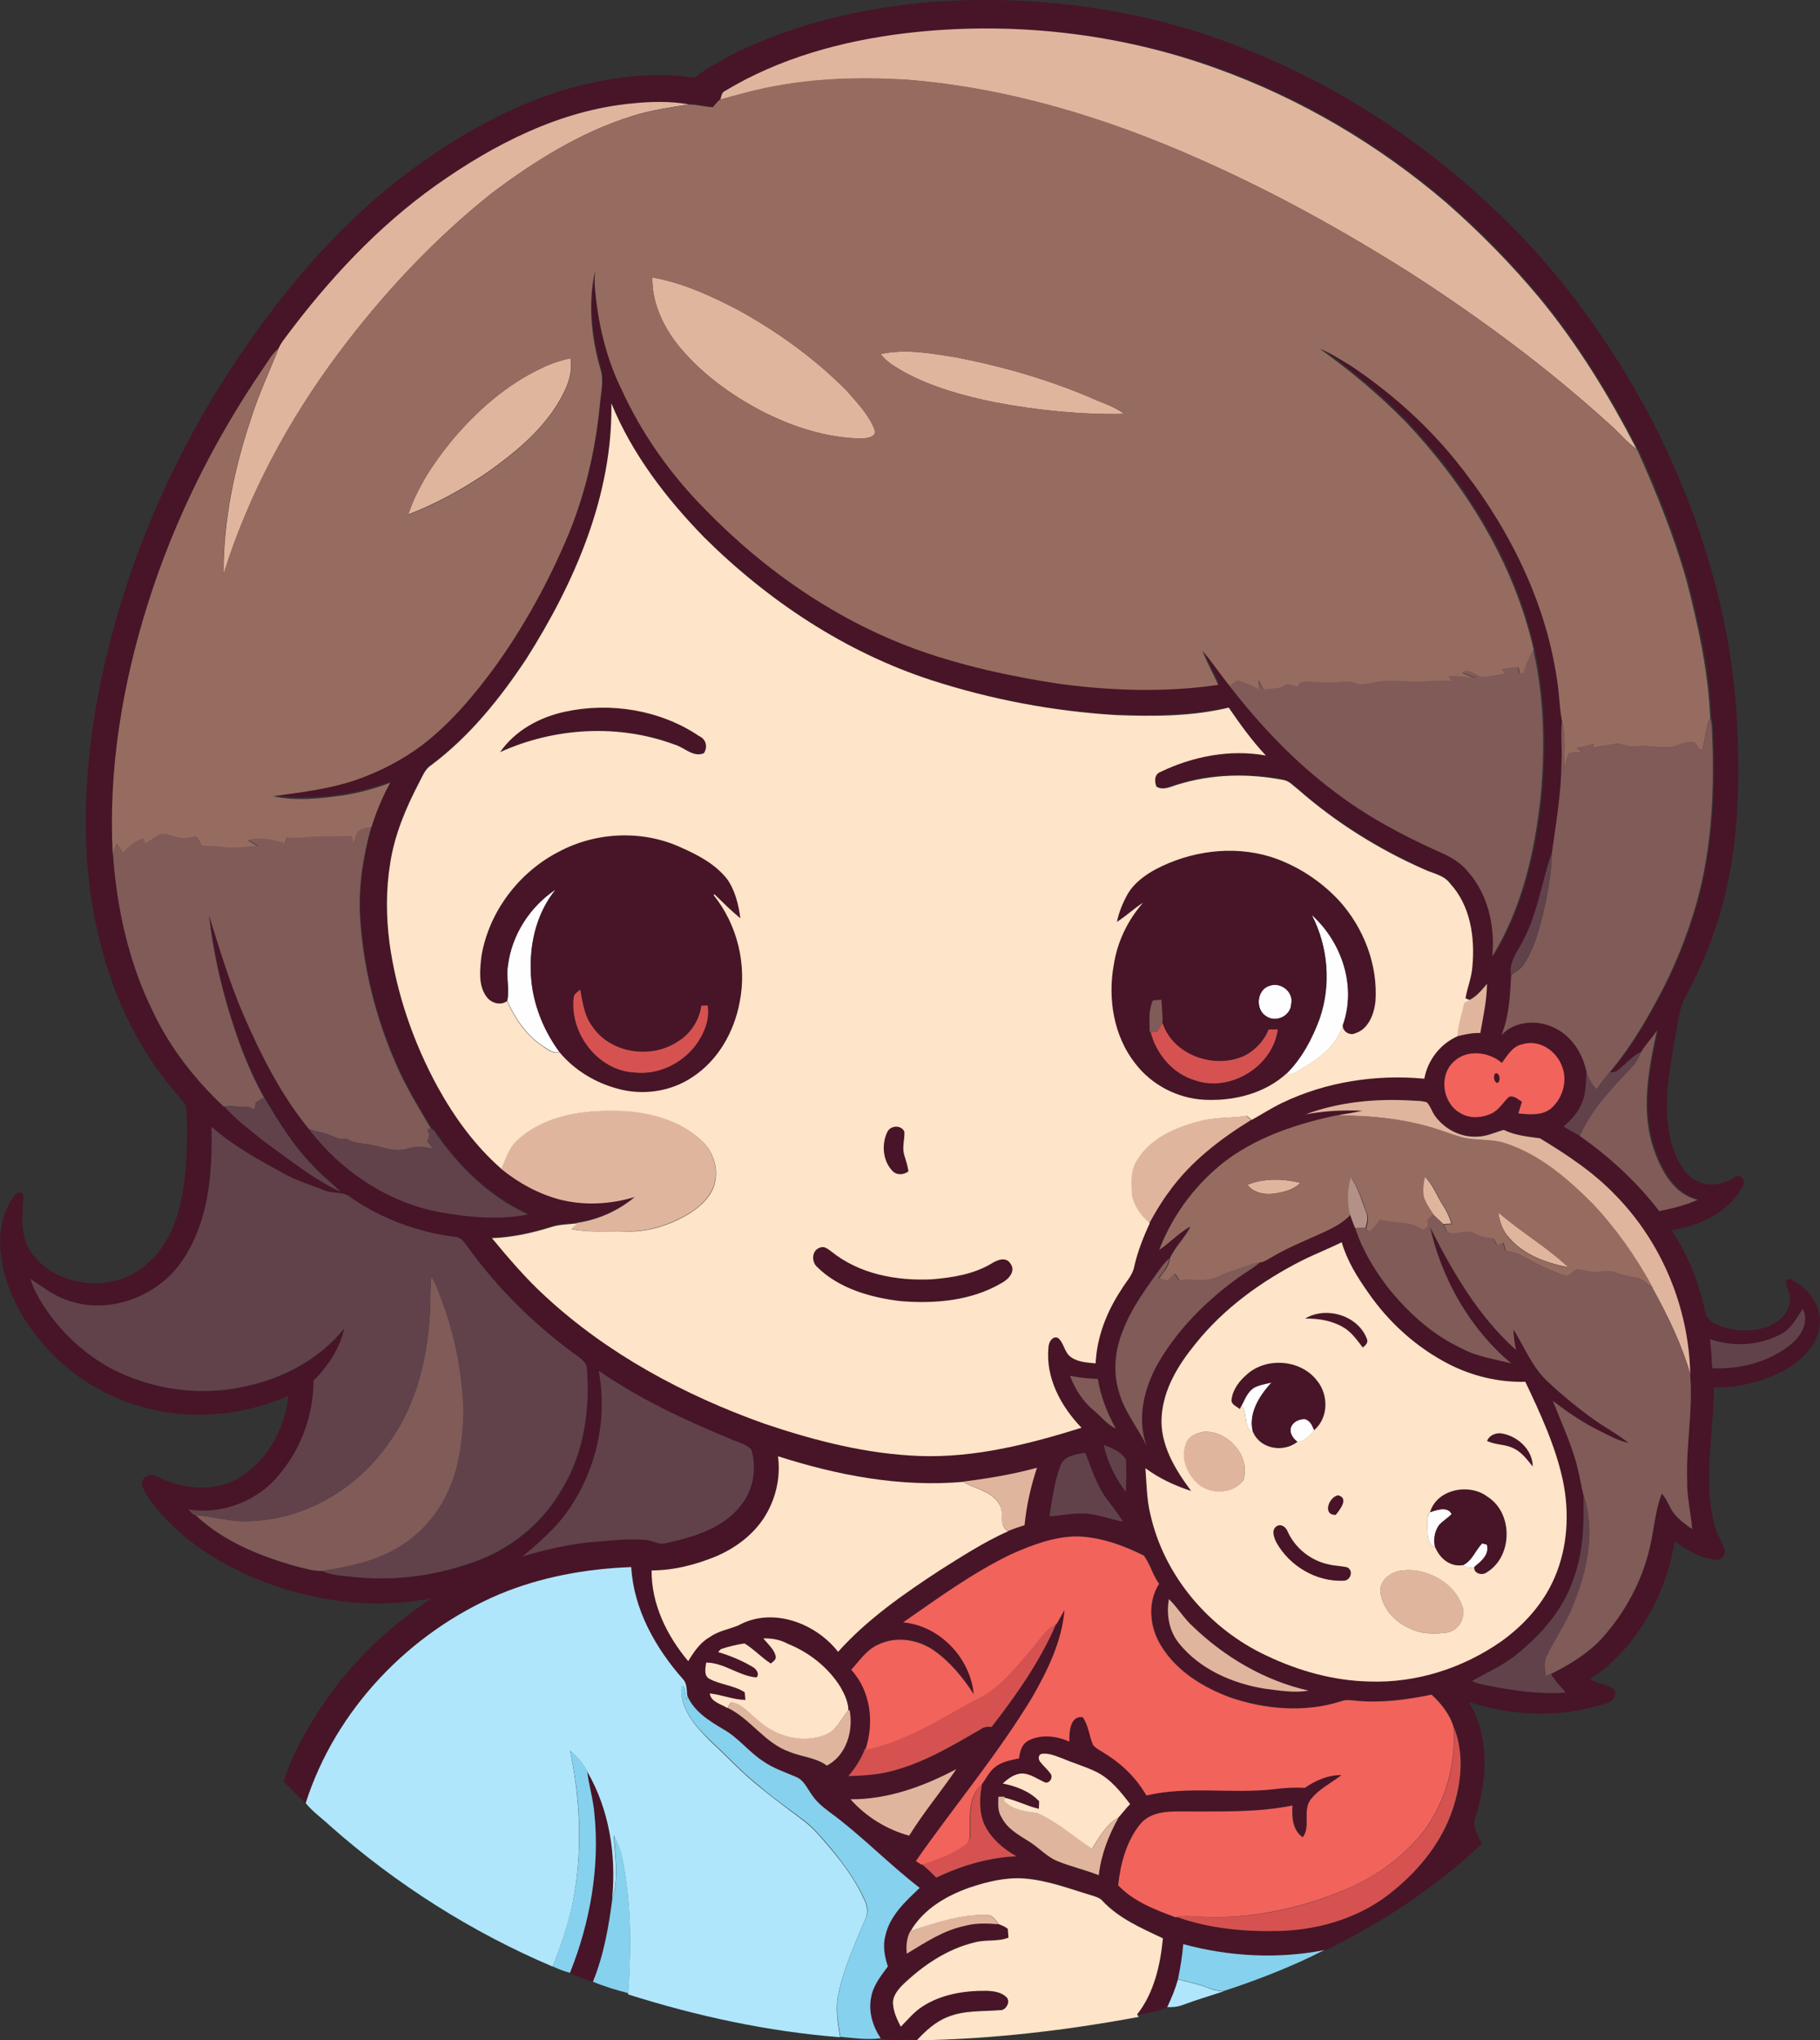
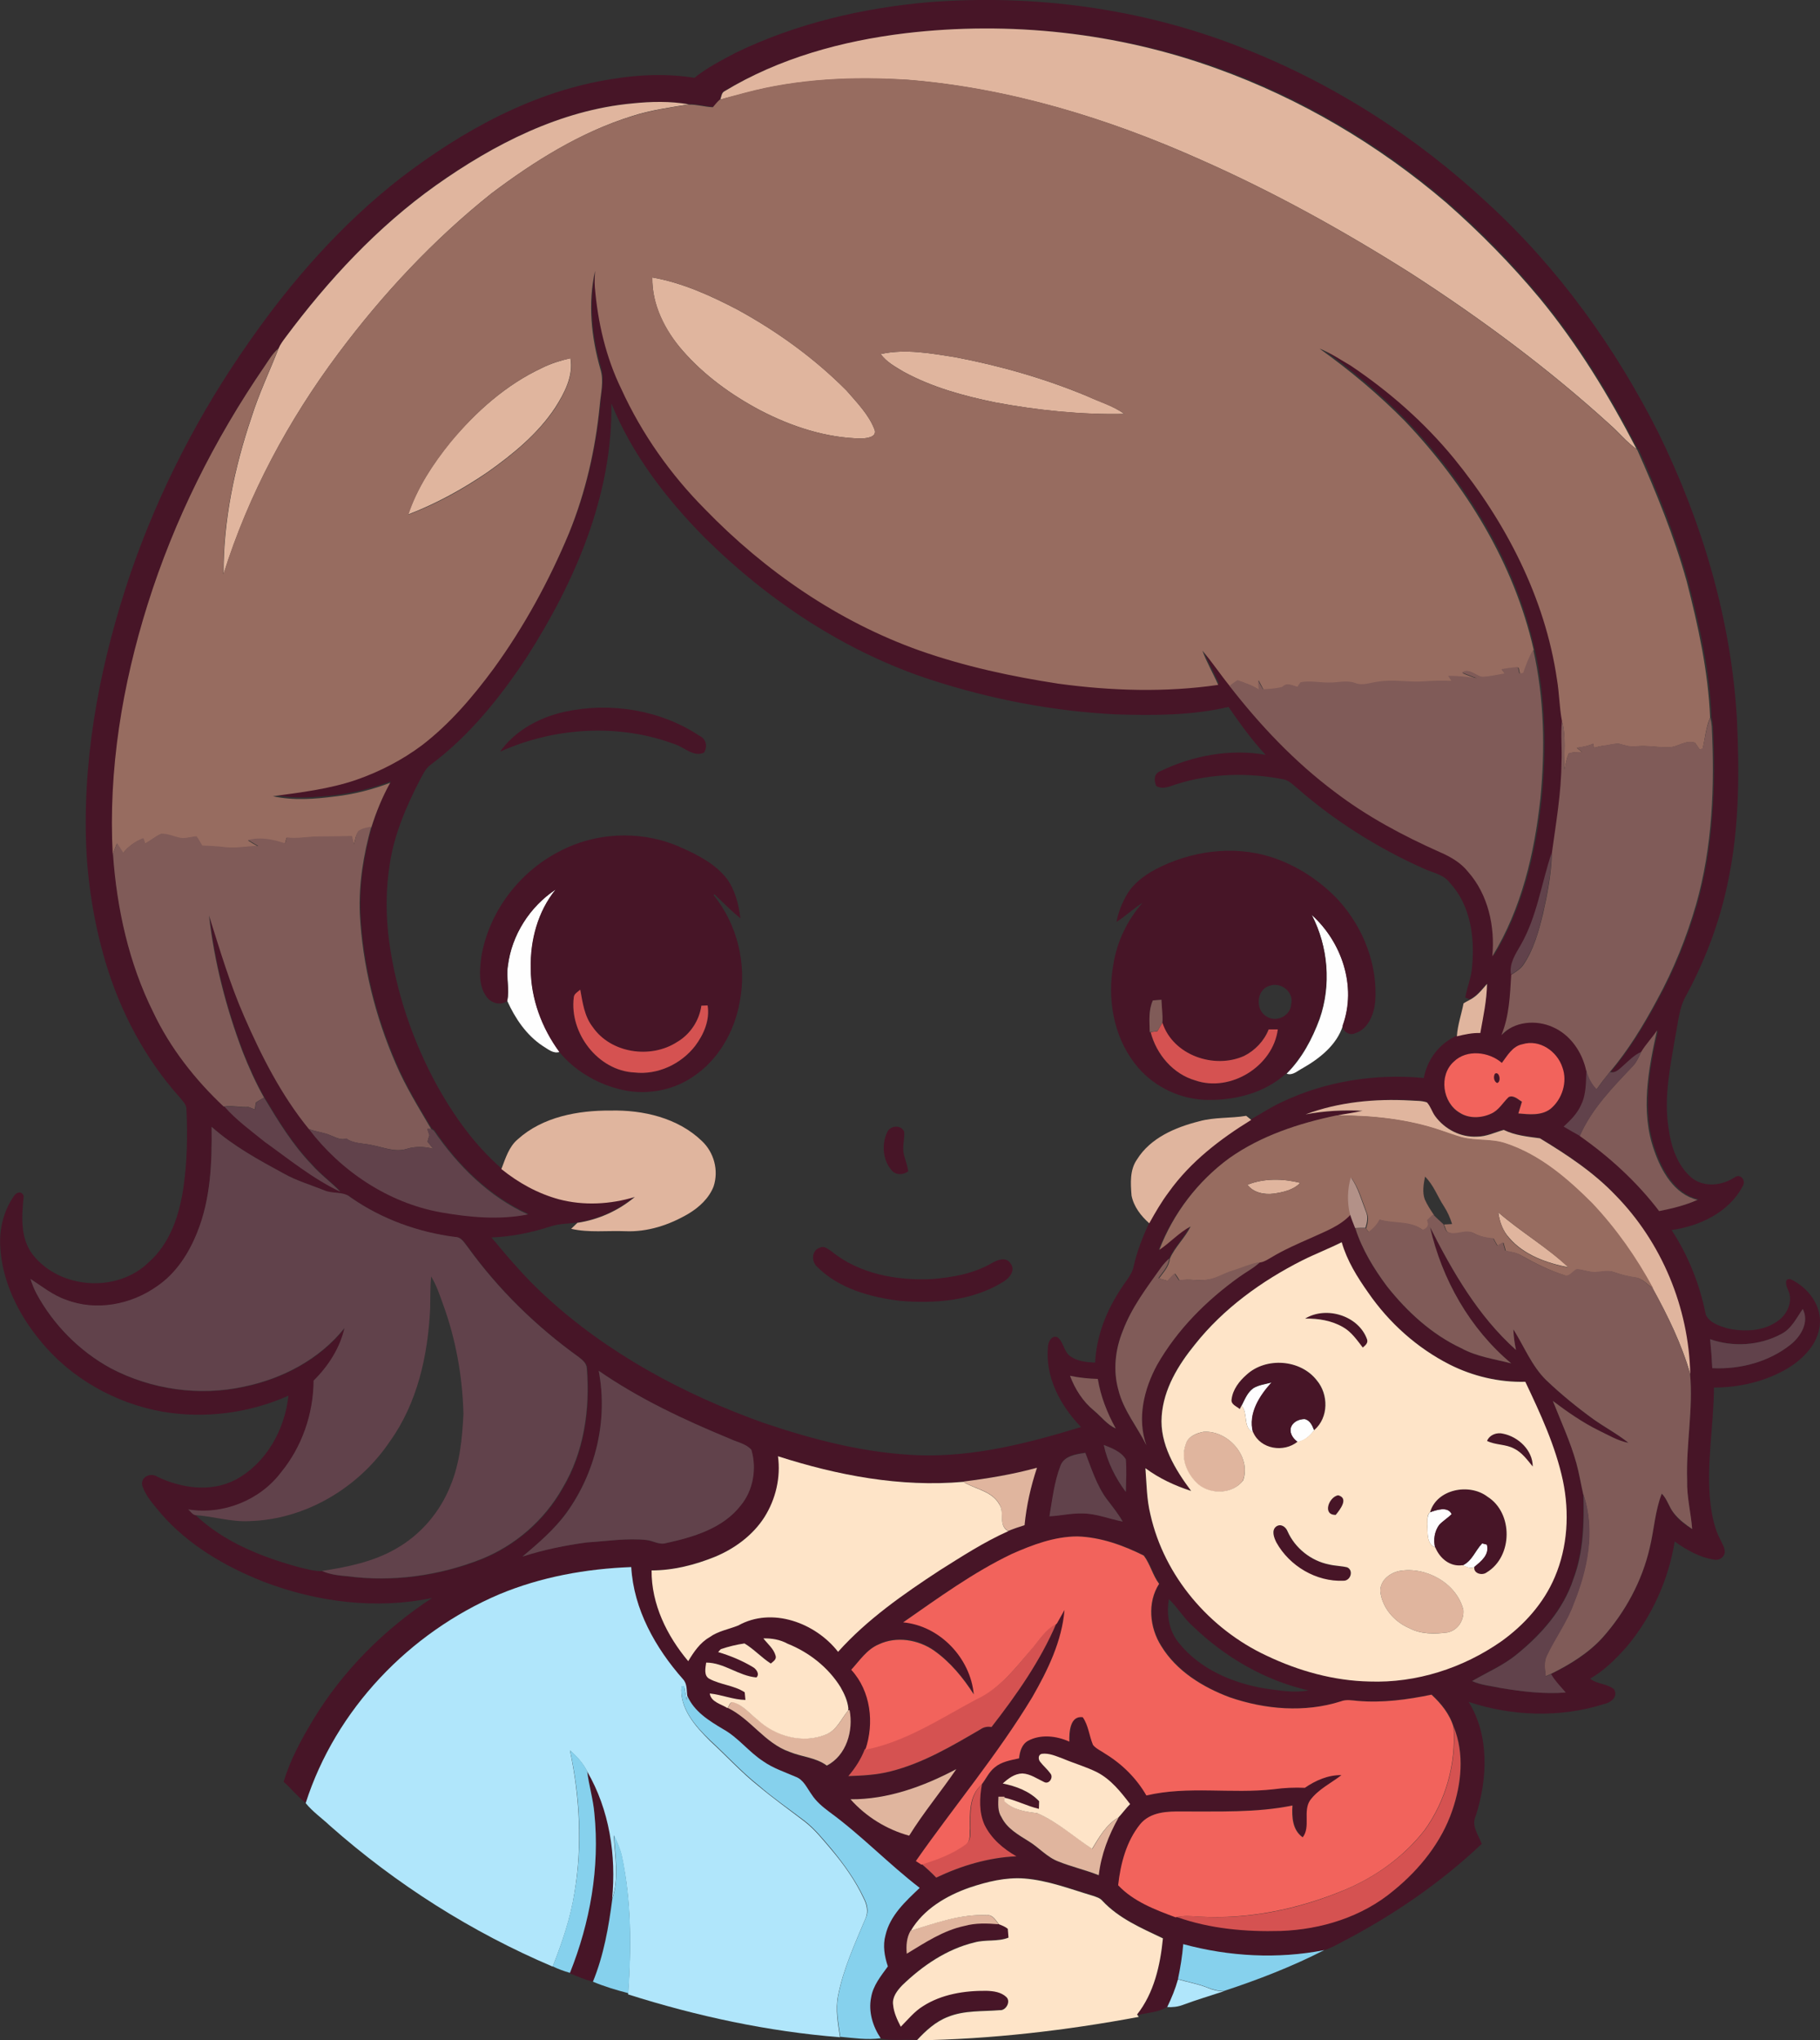
<svg xmlns="http://www.w3.org/2000/svg" version="1.1" id="Layer_1" x="0px" y="0px" viewBox="0 0 760.3 852.2" enable-background="new 0 0 760.3 852.2" xml:space="preserve">
  <rect x="0" y="0" width="760.3" height="852.2" fill="#333333" stroke="none" />
  <path fill="#FEFEFE" d="M212.2,403.4c1.6-12.9,9.2-24.8,20-31.9c-7.5,9.2-10.6,21.3-10.4,33c0,12.5,4.5,24.9,12,34.9  c-2.7,0.9-4.9-1.2-7.1-2.5c-6.8-4.5-11.5-11.5-14.8-18.8C213,413.3,211.4,408.3,212.2,403.4z" />
  <path fill="#FEFEFE" d="M548,382.2c12.6,11.3,18.9,29.9,13,46.2c-2.6,8.2-9.8,13.8-17,17.9c-2,1-4,3.1-6.5,2.2  c6.4-6.4,10.7-14.5,13.8-22.9C556.2,411.5,554.9,395.5,548,382.2z" />
-   <path fill="#FEFEFE" d="M530.3,411.8c4.7-1.8,10.2,2.6,9.1,7.6c-0.2,4.9-6.3,7.9-10.3,5.2C524.3,421.9,524.9,413.5,530.3,411.8z" />
  <path fill="#FEFEFE" d="M523.6,579.9c2.3-1.4,5.1-1.7,7.7-2.4c-5.1,5.6-9.9,12.9-7.8,20.9c-4.4-2.1-2-7.9-4.8-11.2  C520,584.6,521.1,581.7,523.6,579.9z" />
  <path fill="#FEFEFE" d="M539.2,596.6c0.6-2.5,3.3-3.8,5.8-3.8c2.3,0.5,3.2,2.7,4,4.7c-1.8,2.3-4,4.4-7,4.9  C540.3,601,538.7,598.9,539.2,596.6z" />
  <path fill="#FEFEFE" d="M597.4,631.7c2.8-1,7.3-2.6,9.1,0.7c-1.6,1.7-3.6,2.8-5.2,4.5c-2,2.7-2.5,6.3-1.7,9.5  c-3.6-1.3-3.2-5.9-3.3-8.9C596.5,635.6,595.9,633,597.4,631.7z" />
  <path fill="#FEFEFE" d="M611,653.9c4-1.8,5.3-6.2,8.2-9.2c0.5,0.1,1.5,0.4,2,0.5c1.2,4.2-2.4,7-5.2,9.3  C614.3,655.6,612.5,654.4,611,653.9z" />
  <g>
    <g>
      <path fill="#471527" d="M388.2,0.9c43.9-3.4,88.7,2.6,129.8,18.7C556.3,34.4,591.6,57,621.6,85c29.5,27.1,53.2,60.1,71.2,95.8    c18.3,37.3,30.4,78,32.8,119.6c1,21.8,1,43.8-3.2,65.2c-3.3,17.6-9.5,34.5-18,50.2c-3,5.1-3.3,11.2-4.5,16.9    c-2.1,12.6-4.9,25.5-2.9,38.3c1,7.7,3.6,15.8,9.7,21c5.2,4.1,12.5,3.3,17.8-0.1c2.5-2,5.1,1.2,3.5,3.6    c-5.7,10.9-18,16.7-29.7,18.3c7,10.7,11.8,22.8,14.3,35.4c1.6,3.4,5.7,4.7,9.1,5.7c7.2,1.6,15.5,1.2,21.5-3.5    c3.8-2.9,5.9-8.3,3.7-12.7c-0.7-1.5-1.8-5,1.2-4.3c7.1,3.3,13.1,11,12.1,19.2c-0.8,7.8-6.8,13.9-13.1,17.8    c-9.3,5.6-20.3,8.2-31.1,8.2c-0.1,16.4-3.4,32.7-1.4,49.1c0.7,5,1.7,10,4.1,14.5c0.8,1.7,2,3.5,1.8,5.5c-0.4,1.9-2.4,3.2-4.3,2.8    c-6.2-0.9-11.7-4.1-16.6-7.6c-2.6,16.1-9.6,31.5-20,43.9c-4.5,5.1-9.4,10-15.3,13.4c2.8,2.4,7.2,2,10,4.5c1.8,3.3-1.6,5.6-4.5,6.2    c-18.2,5.7-38.3,5-56.3-1c8.8,14.1,7.9,32.3,3,47.6c-2,4,1.1,8,2.5,11.7c-17.3,16.4-37.1,29.9-58.2,40.9c-2.5,1.3-4.9,2.7-7.6,3.5    c-19.5,3.8-39.8,2.7-58.9-2.5c-0.4,4.9-1.2,9.8-2.2,14.6c-1.1,4-2.7,7.9-4.5,11.6c-3.5,2.3-8.2,2.4-12.2,3.4l-0.3-0.4    c7.2-9,9.7-20.6,10.8-31.8c-8.9-4.2-18.4-8.2-25.3-15.7c-1-1.3-2.6-1.6-4-2.1c-9.4-2.8-18.7-6.4-28.5-7.2    c-7.9-0.5-15.6,1.4-23,3.8c-9.7,3.4-19.2,9-24.6,18c-1.8,2.9-1.9,6.3-1.6,9.6c7.7-4.6,15.3-9.7,24.1-11.6    c4.7-1.3,9.5-1.1,14.3-0.7c1.3,0.5,2.6,1,3.7,1.9c0.1,1.2,0.3,2.4,0.3,3.7c-4.5,1.8-9.5,0.8-14.2,2c-11.6,2.8-21.7,9.7-30.2,17.9    c-2.1,2.2-4.3,5-3.8,8.2c0.3,3.3,1.6,6.3,3.2,9.1c3-3,5.6-6.4,9.3-8.6c7.8-5.1,17.4-6.6,26.5-6.4c2.9,0.1,6.1,0.5,8.3,2.6    c2,1.9-0.1,5.7-2.8,5.5c-7.2,0.5-14.8,0-21.6,2.8c-5.2,1.9-9.3,5.8-13,9.8c-5-0.3-10.4,0.5-15.2-0.6c-3.3-5-5.2-11.1-4-17    c0.9-5,4.2-9,7-13c-1.3-4.2-2.2-8.7-1-13c1.9-8.3,8.5-14.2,14.3-19.8c-13.1-10-24.4-22-37.7-31.7c-2.8-2.1-5.6-4.5-7.5-7.4    c-1.9-2.6-3.4-6.1-6.6-7.3c-4.6-2-9.4-3.6-13.6-6.5c-6.1-3.9-10.4-9.9-16.7-13.4c-5.9-3.5-12.3-7.4-15-14c-0.3-2.4,0-5.1-1.8-7    c-11.5-13-20.6-29.2-21.6-46.8c-18.9,0.7-37.7,4.1-55.2,11.4c-37.5,16-68.3,48.1-80.7,87.1c-3.4-2.6-6-6-9.2-8.8    c2.7-9.2,7.4-17.7,12.3-25.9c12.4-20.5,29.7-37.8,49.7-50.9c-23.5,4.9-48.2,1.7-70.4-6.8c-16-6.3-31.4-15.3-42.8-28.4    c-3-3.7-6.5-7.3-7.9-11.9c-0.7-3.6,3.7-5.4,6.4-3.5c10.1,4.8,22.5,6.6,32.8,1.1c12.7-6.9,20.4-20.9,21.9-35    c-16.4,7.3-34.9,9.7-52.5,6.7c-19.8-3.5-38.5-14-51.2-29.7c-9.2-11.1-16-24.9-16.7-39.5c-0.4-7.4,1.5-14.9,5.8-21    c1-1.6,3.3-2.1,4,0.1c-0.8,8.2-1.6,17.5,3.8,24.5c11.3,14.4,35.2,16.1,48.4,3.2c8.9-7.8,12.8-19.6,14.5-31    c1.6-10.9,1.8-21.9,1.3-32.8c0.1-2.1-1.6-3.5-2.7-5c-14.6-16.2-25-36-31.2-56.9c-4.9-16.6-7.6-33.9-8.1-51.2    c-1-37.9,6.6-75.6,18.8-111.4c11.8-34.1,28.5-66.5,49.3-96.1c17.8-25.6,38.7-49.3,63.3-68.5c26-19.9,55.8-36.4,88.5-41.4    c11.3-1.9,23-2.3,34.3-0.5c5.3-4.3,11.5-7.4,17.5-10.6C332.7,9.8,360.4,3.3,388.2,0.9z M378.1,13.9c-26.3,3.3-52.6,10.4-75.5,24.1    c-1.4,0.7-1.4,2.3-1.8,3.5c-1,1-1.9,2.1-2.8,3.1c-3.4-0.1-6.7-1.2-10.1-1.1c-7.8-1.3-15.8-1.1-23.6-0.4    c-30.1,2.8-57.8,17-82.2,34.2c-24.4,17.4-44.9,39.5-62.7,63.4c-1,1.5-2.2,2.9-2.9,4.6c-2.5,2.1-4.1,4.9-5.9,7.6    c-20.9,30.5-37.6,63.9-48.7,99.2c-10.6,33.7-16.5,69.2-14.6,104.6c1.6,22.7,6.6,45.5,16.8,66c7.2,14.9,17.5,28.2,29.6,39.5l0.3,0    c4.9,5.6,11,10,16.8,14.7c10.3,7.3,20.1,15.4,31.5,20.8c-3.8-3.9-8.3-7.1-11.9-11.3c-8-8.3-14-18.1-19.9-28    c-3.5-6.2-6.4-12.7-9-19.3c-6.9-18.3-11.8-37.4-14-56.8c4.5,14.2,8.7,28.5,14.7,42.2c7.2,16.6,15.5,33,27,47    c13.4,17.6,33.1,30.8,55.1,34.7c12,2.1,24.4,3.3,36.5,0.9c-16.3-7.4-29.4-20.3-39.3-35c-0.3-0.2-0.8-0.5-1.1-0.7    c-5.3-8.9-10.8-17.8-14.8-27.3c-8.6-19.8-13.9-41.1-15-62.7c-0.5-12.3,1.5-24.5,4.8-36.3c2-6.5,4.5-12.8,7.9-18.7    c-7.4,2.7-15.1,4.7-23,5.7c-8.6,1-17.4,1.7-26-0.1c11.8-1.6,23.7-2.9,35-6.9c9.7-3.5,19-8.2,27.3-14.4c11.6-9,21.2-20.4,30-32.1    c12.6-17.5,23.1-36.5,31.4-56.5c6.9-16.9,11-34.9,12.8-53.1c0.3-5.1,1.9-10.4,0.3-15.4c-3.8-13.3-5.3-27.5-2.2-41.1    c-0.2,2.3-0.3,4.5-0.1,6.8c1.3,14.7,4.7,29.3,11.1,42.7c8.5,18.6,20.5,35.6,34.9,50.1c25.1,25.9,55.7,47,89.8,59.1    c18.8,6.6,38.3,10.8,57.9,13.8c22.1,3,44.6,3.8,66.7,0.5c-2.1-4.8-4.8-9.3-6.6-14.3c4.1,4.8,7.6,10.1,11.6,15    c12.8,16.4,27.3,31.8,44,44.3c13.5,10.3,28.6,18.3,44,25.2c4.4,1.9,8.6,4.5,11.7,8.2c8.4,9.5,11.3,22.9,10.1,35.3    c12.2-19.9,17.6-43,20.1-66c2-20.7,1.5-41.9-3-62.2c-8.1-36.2-28.3-68.8-53.7-95.5c-11-11.2-23.1-21.3-35.8-30.4    c4.6,1.8,8.8,4.6,13,7.1c16.1,10.8,30.9,23.7,43.2,38.8c21.6,26.5,38,58.1,43,92.2c1,5.8,1.1,11.7,2.1,17.5    c-0.6,5.8,0.1,11.6-0.2,17.5c-0.1,12.7-2.4,25.2-4,37.7c-4.2,12.8-6.1,26.6-12.9,38.5c-2.3,3.8-4.9,7.8-4,12.5    c-0.5,8.5-0.9,17.2-4.1,25.2c5.3-5.8,14.4-6.5,21.4-3.4c7.3,3.2,12.3,10.4,14,18.1c-0.1,4.9,0.1,10-2.2,14.5    c-1.6,3.6-4.4,6.4-7.3,9.1c2.2,1.3,4.5,2.6,6.8,3.9c12.5,8.8,23.9,19.2,33.2,31.4c5.4-1.1,10.9-2.4,16-4.7    c-9.7-2.3-15.1-12-18.1-20.7c-5.8-16.3-2.5-33.8,1.2-50.1c-2,3.2-4.7,5.8-6.6,9c-3,1.3-5.3,3.8-7.7,5.9c-1.6,1.3-3.2,3.2-5.5,2.6    c7.8-9.2,14.1-19.6,19.8-30.2c6.9-12.6,12.3-26,16.3-39.8c6.8-24.1,7.8-49.4,6.6-74.3c-0.1-1.3-0.3-2.5-0.6-3.8    c-0.7-19.3-5-38.3-9.8-57c-5.3-18.9-12.6-37.1-20.7-55l-0.4-0.3c-11.4-22.2-24.6-43.7-40.5-63c-11.9-14.3-25-27.7-39-39.9    c-28.3-24.3-60.9-43.5-96-56.1C466.7,13.5,421.8,8.7,378.1,13.9z M255.4,168.5c0.6,38.3-15.3,74.8-35.6,106.4    c-11,16.6-23.7,32.4-39.7,44.4c-2.5,1.7-3.6,4.6-5,7.1c-5.5,10.7-10.3,22-12.2,34c-1.8,11-1.8,22.2-0.3,33.1    c2.9,21.1,9.9,41.6,20.1,60.2c7.1,12.7,15.7,24.7,26.7,34.3l-0.1,0.1c7.1,5.7,15.3,10.3,24.2,12.7c10.4,2.7,21.4,2.1,31.6-1    c-6.8,5.7-15.2,9.5-24,10.8l-0.1,0.1c-3.7,0.5-7.4,0.4-11,1.6c-8,2.6-16.3,4.3-24.7,4.6c7,8.4,14.1,16.8,22.2,24.2    c26.1,24.2,58.2,41.4,91.6,53.3c21,7.1,42.7,12.7,65,13.5c23.1,0.7,45.6-5.1,67.5-11.8c-8.6-8.9-15.1-20.9-13.8-33.6    c0-2,1.7-5,4-3.9c2.6,2.1,2.6,6.1,5.4,8c3,2.1,6.8,2.4,10.3,2.6c0.5-11.1,4.7-21.7,10.8-30.9c1.9-3.1,4.6-5.8,5.3-9.4    c1.4-6.3,3.8-12.3,6.5-18.2c2.6-4.5,5.2-8.9,8.2-13.1c9-12.5,21.4-22.1,34.4-30.1c4.3-2.4,8.3-5.1,12.7-7.1    c18.4-8.8,39.2-12,59.4-10.1c1.4-7.8,6.6-14.5,13.8-17.7c3.2-0.8,6.5-1.4,9.8-1.4c1.1-6.8,2.7-13.6,2.8-20.5    c-2.2,2.5-4.3,5.3-7.3,6.7c-0.4-0.2-1.3-0.5-1.8-0.7c0.8-4.5,2.7-8.8,2.9-13.4c1.1-12.1-0.8-25.3-9.3-34.5c-2.6-3.6-7.2-4.2-11-6    c-19-8.5-36.9-19.7-52.6-33.4c-1.9-1.5-3.6-3.5-6.1-3.9c-14.5-2.8-29.8-2.5-44,1.9c-2.9,0.8-6.1,2.7-9,0.9c-1-2.3-1-5.2,1.8-6.2    c13.5-6.5,29.1-9.4,43.9-6.8c-5.8-6.2-10.7-13.1-15.5-20c-15.4,3.6-31.3,3.6-47.1,3.1C440,297.1,414,292.1,389,284    c-35.9-11.7-68.1-33.1-94.8-59.6C278.2,208.2,264,189.7,255.4,168.5z M636,436.2c-4.2,0.8-6.3,4.8-8.7,7.9    c-5.5-4.7-14.7-5.9-20.1-0.5c-6.2,5.7-4.6,17.1,2.5,21.3c3.9,2.5,9,2.2,13.1,0.4c3.2-1.4,4.9-4.5,7.3-6.9c2-1.1,3.9,1,5.6,1.9    c-0.5,1.6-1,3.2-1.5,4.9c4.5,0.4,9.6,1,13.4-1.9c4.9-4.1,7.1-11.3,5-17.3C650.5,439.1,643.1,434,636,436.2z M545.4,465.5    c7.9-1.5,15.9-1.9,23.9-1.5c-3.6,0.8-7.3,1.3-10.9,2c-15.8,3.3-31.7,8.4-45,17.9c-13.1,9.6-23.4,23.1-29.4,38.2    c4.5-3.1,8.2-7.3,13.1-9.8c-2.4,4.8-6.6,8.6-8.7,13.5c-1.3,1.2-2.5,2.4-3.4,3.8c-5.9,8.3-12.2,16.5-15.9,26.1    c-3.2,7.8-4.2,16.7-1.9,24.8c2,8.6,7.8,15.4,11.7,23.1c-4-11.2-1-23.5,4.5-33.6c8.4-14.7,20.6-26.9,34.3-36.7    c2.9-2.1,6.1-3.7,8.7-6.2c1.6-0.3,2.9-1.3,4.3-2c5.3-3.2,11-5.7,16.7-8.2c5.8-2.7,12.2-5,16.6-9.8c0.5,2.1,1.4,4,2.2,6    c2.8,8.8,7.7,16.9,13.2,24.2c8.4,10.7,18.7,20.1,31.1,25.9c6.4,3.5,13.8,4.5,20.8,6.3c-17.3-14.5-28.9-35-33.9-56.9    c9.4,18.7,20.2,37.2,35.9,51.3c-0.6-2.8-1-5.7-1.1-8.6c4.6,7.1,7.6,15.2,13.7,21.2c6.2,5.9,12.8,11.3,19.7,16.3    c4.8,3.5,10,6.2,14.7,9.9c-4.4-0.8-8.3-3.2-12.3-5.1c-6.9-3.4-13.2-7.8-19.3-12.4c3.4,8.6,7.4,17,9.8,25.9    c1.2,4.3,1.9,8.7,2.9,13.1c0.3,11.9,0,24.1-4.2,35.4c-4.2,12.8-13.5,23.1-23.7,31.5c-5.6,4.6-12.3,7.4-18.6,11.1    c3.7,1.8,7.9,2.1,11.9,2.9c9,1.5,18.1,2.6,27.2,1.9c-2.1-2.5-4.5-4.8-6.1-7.7c7.9-3.9,15.7-8.6,21.6-15.2    c9.5-10.7,16.5-23.6,19.7-37.6c1.8-7.5,2.2-15.3,5-22.5c2.3,2.3,3,5.6,5,8.1c2,2.8,4.8,4.8,7.7,6.7c-0.6-6.8-2.3-13.5-2.1-20.4    c-0.5-14.9,2.6-29.8,1.2-44.6c-0.6-27.7-12-55.1-31.4-74.9c-9.1-9.5-20.2-16.9-31.4-23.6c-5.1-0.7-10.3-1.2-15.1-3.5    c-3.7,0.9-7.2,2.8-11.1,2.8c-6.8,0.4-13.6-3.1-17.6-8.6c-1.3-1.8-1.9-4.1-3.4-5.7c-2.2-0.8-4.7-0.6-7-0.8    C574.4,458.9,559.3,460.3,545.4,465.5z M88.4,470.7c0.2,14.9-0.4,30.1-5.9,44.1c-3.5,8.7-8.8,17.1-16.7,22.5    c-10.8,7.8-25.6,10.6-38.2,5.7c-5.5-1.9-10-5.6-14.8-8.7c0.7,2.1,1.4,4.1,2.5,6.1c7.1,13.1,17.9,24,31,31.2    c16.9,8.9,37,11.8,55.7,7.7c16.1-3.3,31.7-11.5,42-24.5c-1.9,8.4-6.8,16-12.9,22c-0.1,13.8-4.8,27.5-13.6,38.3    c-8.8,11.8-24.3,18-38.8,15.5c1,0.7,1.8,2.2,3.1,2.4c11.8,11.1,27.1,17.2,42.5,21.5c3.4,0.8,6.8,1.9,10.4,1.8    c3.3,1.5,7,1.9,10.6,2.2c18.8,2.5,38.2-0.2,55.8-7.1c14.3-5.7,26.6-16.4,34.1-29.8c8.9-14.9,11.4-32.8,10.1-49.9    c0-2.1-1.8-3.5-3.3-4.7c-17.7-12.7-33.5-28.1-46.3-45.8c-1.5-1.8-2.7-4.5-5.4-4.4c-15.6-2-30.7-7.5-43.6-16.5    c-3.1-2.7-7.5-1.4-11.1-3c-5.6-2.3-11.6-4-16.9-7C108,484.5,97.4,478.7,88.4,470.7z M544,526.5c-17,8.6-32.9,20-44.9,35    c-7,8.6-13.1,18.6-13.9,29.9c-1,11.7,5.5,22.3,12.3,31.3c-6.8-2.2-13.4-5.2-19.1-9.5c0.5,6.5,0.6,13.1,2.1,19.4    c5.9,25.8,24.8,47.7,48.5,58.9c13.4,6.5,28.1,10.5,43,10.8c19.5,0.7,39.1-5.5,55.1-16.8c9.5-6.8,17.7-15.9,22.3-26.8    c5.4-12.6,6.2-26.9,3.4-40.3c-3.1-14.5-9.4-28-15.7-41.3c-10.9,0.2-21.8-2.3-31.6-7.2c-13.6-7-25.3-17.5-34-30    c-4.6-6.5-8.9-13.4-11.1-21.1C555.2,521.6,549.5,523.8,544,526.5z M744,557.3c-8.9,4.8-20,5.4-29.6,2.1c0.4,4,0.7,8,0.9,12.1    c11.5,0.6,23.7-2.6,32.8-9.9c4.3-3.4,7.7-9.4,5-14.8C750.4,550.7,748.3,555.2,744,557.3z M250.1,572.6c4,20.5-1.3,42.5-13.5,59.3    c-5.1,7-11.7,12.8-18.4,18.3c8.8-2.8,17.8-4.7,26.9-5.9c8.3-0.5,16.6-1.9,25-1c2.7,0.4,5.3,2.1,8,1.3c11.4-2.5,23.9-6.1,31.3-15.8    c5.3-6.3,6.7-15.4,4.4-23.2c-2.3-2.6-6.1-3.3-9.2-4.7C285.8,593.1,267,584.3,250.1,572.6z M447,574.7c2.1,5.6,5.5,10.8,10.1,14.7    c3,2.4,5.4,5.8,9,7.4c-3.5-6.5-6.3-13.4-7.5-20.7C454.7,575.9,450.8,575.5,447,574.7z M461.1,603.6c1.5,7.1,4.8,13.8,9.2,19.6    c0.2-4.5,0.4-9.1,0-13.6C468.4,606.4,464.5,604.9,461.1,603.6z M443,612.3c-2.5,6.7-3.3,14-4.6,21c4.6-0.2,9.1-1.3,13.6-1.2    c5.8,0,11.3,2.3,17,3.4c-1.9-3.3-4.3-6.2-6.6-9.3c-4.3-5.8-6.5-12.8-9-19.4C449.5,607.4,444.5,608,443,612.3z M325,608.3    c1.3,8.8-0.8,18-5.7,25.4c-4.8,7.6-12.4,13.1-20.6,16.5c-8.4,3.4-17.4,5.7-26.5,5.7c-0.1,14.1,6.4,27.3,15.3,37.9    c2.3-3.9,4.9-7.8,8.9-10c3.6-2.5,8-3.2,12-4.9c14.1-7.9,32.3-1.1,41.7,11c12.2-13.5,27.2-24,42.4-34c9.3-5.8,18.6-11.9,28.7-16.4    c2.2-0.9,4.5-1.7,6.8-2.4c0.8-8.2,2.6-16.2,5.2-24c-10.1,2.8-20.5,4.4-30.9,5.8C376.1,621.3,349.9,616.3,325,608.3z M422.7,649.1    c-16.1,7.7-30.6,18.3-45.3,28.4c15.4,1.3,28.2,14.9,29.5,30.1c-4.5-7-9.9-13.5-16.6-18.3c-6.6-4.7-15.6-6.2-23.1-2.6    c-5,2.1-8,6.7-11.5,10.6c8.2,8.9,9.6,22.3,5.9,33.4l-0.3,0c-1.6,4.2-4,7.9-6.9,11.3c5.9-0.2,11.9-0.5,17.7-2    c13.5-3.4,25.7-10.6,37.6-17.6c1.3-1,2.9-1.2,4.5-0.9c10.4-13.5,20.4-27.6,27.1-43.3l0.3-0.2c1-1.9,2-3.8,3.2-5.7    c-1.1,13.1-7.1,25.2-13.5,36.5c-14.5,24-32.6,45.5-48.6,68.4c0.6,0.4,1.7,1.2,2.3,1.5c2.1,1.8,4.1,3.7,6.1,5.7    c10.5-5,21.8-8.4,33.5-8.9c-5.5-3.1-10.5-7.4-13.3-13.1c-2.5-5.3-2.1-11.4-1.1-17c1.9-2.3,3.1-5.3,5.5-7.2c2.9-2.4,6.6-3,10.2-3.8    c0.3-2.8,1.1-5.8,3.7-7.3c5.3-2.9,11.9-2.1,17.3,0.3c0-3.8,0.2-10.9,5.6-10.2c2.4,3.4,2.7,7.8,4.3,11.6c1.4,1.7,3.5,2.5,5.3,3.8    c6.9,4.3,12.9,10.2,17,17.3c17.4-4,35.5-0.5,53.2-2.6c4.3-0.6,8.6-0.8,13-0.6c4.5-3.1,9.7-5.3,15.3-5.3    c-4.4,3.4-9.7,5.9-13.1,10.5c-3.2,4.6,0.3,11.1-3.1,15.5c-4.3-3-4.6-8.5-4.3-13.3c-15.1,3.1-30.6,2.3-46,2.5    c-6.1-0.1-13.3,0.2-17.6,5.3c-5.8,7.2-8.3,16.5-9.2,25.5c6.4,6.8,15.4,10.2,24,13.4l0.5-0.1c13.8,4.9,28.7,6.2,43.3,5.8    c16.9-0.6,34-5.9,47.2-16.9c10.8-8.8,20-20.2,24.5-33.5c3.8-11.1,5.1-23.7,0.6-34.8c-1.6-5.3-5.2-9.8-9.2-13.5    c-10.2,2-20.6,3.5-30.9,2.6c-2.3-0.2-4.7-0.7-7,0.2c-15.1,4.8-31.6,3.4-46.4-1.7c-11.3-4.2-22.2-11-28.6-21.4    c-4.9-7.6-5.9-18.1-0.9-26c-2.7-3.7-3.7-8.3-6.4-11.8c-8.6-4.3-18-7.6-27.7-8C440.5,641.8,431.4,645.3,422.7,649.1z M488.3,668    c-1.1,6.3,0,13.2,4.1,18.2c8.7,10.9,22.3,16.8,35.9,19.1c6,0.8,12.2,2,18.3,0.8c-18.2-4.1-34.9-13.9-48.3-26.8    C494.5,675.9,492,671.5,488.3,668z M318.9,684.4c1.8,2.3,4.3,4.4,5.3,7.2c0.5,1.6-1,2.4-2,3.3c-3.9-2.5-7.1-6-11-8.4    c-3.4,0.4-6.7,1.3-9.9,2.4c-0.3,0.3-0.8,0.9-1.1,1.2c5,1.5,9.9,3.5,14.4,6.2c1.4,0.7,3.1,3,1.6,4.4c-7.4-0.6-13.5-6.2-21-6.2    c-0.2,2.2-1.1,5.5,1.4,6.8c4.7,2.4,10.2,2.7,14.7,5.6c0.1,0.8,0.2,2.4,0.3,3.2c-5.1-0.1-9.9-2.1-14.9-2.7c0.5,3.7,4.7,4.4,7.4,6.1    c9.7,4.7,15.5,14.8,25.8,18.5c5.1,2.1,11,2.3,15.5,5.7c8.2-4.3,11.2-14.7,9.5-23.2l-0.5,0.1l0.1-0.8c-0.2-3.3-1.7-6.3-3.3-9    c-5.1-8.2-13.1-14.5-22.1-18.1C325.9,684.9,322.4,684.2,318.9,684.4z M435.2,732.6c-1.6,0.4-1.5,2.3-0.7,3.4    c1.3,1.7,3,3.1,4.3,4.9c1.4,1.6-0.5,4.7-2.6,3.6c-2.9-1.4-5.7-3.4-9.1-3.6c-3.2,0-5.9,2.1-8.2,4.2c5.6,1,11.3,3.2,15.2,7.4    c0,0.8-0.1,2.4-0.1,3.2c-5-1.2-9.5-3.6-14.5-4.7l0-0.4c-0.6,0-1.9,0-2.5,0c0,2.9-0.4,6,1.3,8.6c2.4,4.7,7,7.3,11.3,10    c4.3,2.6,7.7,6.7,12.5,8.5c5.5,2.2,11.3,3.6,16.8,5.7c1-8.5,4.1-16.6,8.3-24.1c1.7-1.8,3.1-3.9,4.9-5.6c-3.9-5.1-8-10.3-13.8-13.3    c-4.6-2.3-9.6-3.7-14.3-5.7C441.2,733.7,438.3,732.2,435.2,732.6z M355.3,751.6c6.5,7.3,15.1,12.6,24.5,15.1    c6-9.7,13.3-18.4,19.7-27.8C385.9,746.2,370.9,751.7,355.3,751.6z" />
    </g>
    <path fill="#471527" d="M236,297.3c19-4.1,39.8-0.8,56.1,10c2.9,1.3,3.6,4.5,2,7.1c-4.5,2-8.3-2.4-12.4-3.6   c-23.4-8.7-50.2-7-72.8,3.2C215.1,305.2,225.4,299.6,236,297.3z" />
    <g>
      <path fill="#471527" d="M233.4,355.8c15.6-8.4,35.1-9.1,51.3-1.7c7,3.1,14.1,6.8,18.9,12.9c3.5,4.8,5,10.8,5.7,16.6    c-3.8-3.1-7.3-6.6-10.8-10l-0.4,0.3c10,12.3,14,29.1,10.9,44.7c-2.2,12.4-9,24.3-19.7,31.3c-9,6.1-20.8,7.8-31.2,4.9    c-9.4-2.5-18.2-7.8-24.4-15.3c-7.4-10.1-12-22.4-12-34.9c-0.3-11.7,2.9-23.8,10.4-33c-10.8,7.2-18.4,19-20,31.9    c-0.8,4.9,0.8,9.9-0.3,14.7c-2.8,2-6.7,0.8-8.6-1.9c-3.5-4.8-2.8-11.2-2.1-16.8C204.3,380.9,216.8,364.4,233.4,355.8z     M239.7,416.6c-1.9,14.8,10.1,30.7,25.4,31.4c9.6,1.1,19.4-3.5,25.3-11.1c3.6-4.8,6.3-10.8,5.2-16.9c-0.9,0-1.7,0.1-2.6,0.1    c-0.9,6.2-4.8,12-10.2,15.2c-11,7.2-27.6,4.8-35.2-6.3c-3.5-4.5-4.2-10.2-5.2-15.6C241.4,414.4,239.8,415.1,239.7,416.6z" />
    </g>
    <g>
      <path fill="#471527" d="M482.8,363.1c14.5-7.6,32.1-10.1,47.9-5.2c11,3.5,20.9,10,28.7,18.4c10.2,11.4,16.2,26.8,15.1,42.1    c-0.5,5.2-2.9,11.5-8.4,13.2c-2.2,1.2-5.5-0.8-5.2-3.3c5.9-16.3-0.4-34.9-13-46.2c6.9,13.3,8.2,29.3,3.2,43.4    c-3,8.4-7.4,16.5-13.8,22.9c-9.2,8.4-22.1,11.5-34.4,11c-11.2-0.6-22-6.2-28.8-15.1c-9-11.6-11.6-27.2-9-41.4    c1.5-9.6,5.8-18.5,12.2-25.8c-3.8,2.4-7.1,5.6-10.9,8c0.8-4.1,2.3-7.9,4.4-11.5C473.6,368.9,478.1,365.6,482.8,363.1z     M530.3,411.8c-5.5,1.6-6,10.1-1.2,12.8c4.1,2.7,10.1-0.3,10.3-5.2C540.6,414.4,535.1,410,530.3,411.8z M481.6,417.9    c-1.9,4.2-1.4,8.9-1.3,13.3l0.3,0c2.5,9.2,9.4,17.4,18.6,20.1c14.7,5.1,32.5-5.9,34.5-21.3c-1.3,0-2.6,0-3.8,0    c-1.9,4.8-5.6,8.8-10.3,11.1c-12.5,5.6-29.8-0.3-34.1-13.9c0.2-3.2-0.3-6.4-0.4-9.5C483.9,417.7,482.8,417.8,481.6,417.9z" />
    </g>
    <path fill="#471527" d="M624.5,448.5c1.9-1.2,2.7,3.5,0.9,3.9C624,451.7,623.8,449.6,624.5,448.5z" />
    <path fill="#471527" d="M370.6,473c1.2-2.9,5.8-3.3,7.1-0.3c0.3,3.2-0.9,6.4-0.1,9.6c0.6,2.3,1.5,4.6,1.8,7c-2.1,1.5-5,1.7-6.8-0.3   C368.8,484.8,368.2,478.1,370.6,473z" />
    <path fill="#471527" d="M342.7,521.1c1.7-0.8,3.2,0.7,4.5,1.5c11.6,9.5,27.3,12.4,42,11.7c8.6-0.7,17.4-2.2,25-6.6   c2.4-1.4,6-2.9,7.9,0c2.5,3.2-0.8,6.6-3.6,8.1c-12.6,7.6-28,8.8-42.4,7.6c-12.5-1.5-25.6-5.1-34.7-14.2   C338.8,527,339,522.1,342.7,521.1z" />
    <path fill="#471527" d="M545.2,550.8c8.9-5.4,22.3-1.2,25.9,8.8c0.5,1.5-0.8,2.5-1.8,3.4c-2.4-3.1-4.8-6.5-8.2-8.5   C556.4,551.6,550.7,550.7,545.2,550.8z" />
    <path fill="#471527" d="M520.8,574.2c8.1-7.4,22.5-6.4,29.2,2.5c4.9,5.8,5,15.5-1,20.7c-0.8-1.9-1.7-4.2-4-4.7   c-2.4,0-5.1,1.3-5.8,3.8c-0.5,2.3,1,4.4,2.8,5.7c-5.8,4.7-15.5,3.2-18.6-3.9c-2.1-7.9,2.7-15.3,7.8-20.9c-2.6,0.7-5.3,1-7.7,2.4   c-2.5,1.8-3.5,4.7-4.9,7.3c-0.2,0.4-0.6,1.1-0.8,1.5c-1.3-1.2-3.9-1.9-3.4-4.1C515,580.4,517.7,576.9,520.8,574.2z" />
    <path fill="#471527" d="M621.2,601.9c1.1-2.6,4.1-3.7,6.8-3c6.4,1.3,12.3,6.9,12.3,13.7c-2.3-2.7-4.5-5.8-7.8-7.5   C629,603.2,624.7,603.7,621.2,601.9z" />
    <path fill="#471527" d="M597.4,631.7c2.8-9.7,16.4-12.3,24-6.5c10.8,6.8,10.7,25-0.3,31.6c-1.9,1.5-5.7,0.5-5.2-2.3   c2.8-2.3,6.4-5.1,5.2-9.3c-0.5-0.1-1.5-0.4-2-0.5c-2.9,3-4.2,7.4-8.2,9.2c-5.2,0.7-9.5-2.9-11.4-7.4c-0.8-3.2-0.3-6.8,1.7-9.5   c1.6-1.7,3.6-2.9,5.2-4.5C604.8,629.1,600.2,630.7,597.4,631.7z" />
    <path fill="#471527" d="M558,632.8c-5.7,0.1-3-7.5,1-8.2C563.7,625.8,559.8,630.6,558,632.8z" />
    <path fill="#471527" d="M533.2,637.6c2-1.3,3.9,0.3,4.6,2.2c3.2,7,9.8,12.2,17.3,13.8c2.5,0.6,5.1,0.6,7.6,1.2   c2.9,1.3,1.4,5.7-1.6,5.6c-11.3,0.5-22.6-6.1-28-16C532.3,642.3,531.1,639.2,533.2,637.6z" />
    <path fill="#471527" d="M248.3,757.5c-0.5-6-2.3-11.7-3-17.6c9.4,16,12.2,35,10.4,53.3c-1.5,11.8-3.6,23.6-8.1,34.6   c-3.3-0.9-6.4-2.2-9.6-3.5l0.1-0.2C246.5,803,250.6,780.1,248.3,757.5z" />
  </g>
  <g>
    <path fill="#E0B59E" d="M378.1,13.9c43.7-5.2,88.7-0.3,130.1,14.7c35.1,12.6,67.7,31.9,96,56.1c14,12.3,27.1,25.6,39,39.9   c15.9,19.3,29,40.8,40.5,63c-4.2-2.9-7.4-7-11.2-10.3c-25.7-23.4-53.8-44.2-82.9-63c-28.3-17.9-57.7-34.2-88.3-47.7   c-38.5-17.2-79.5-29.7-121.7-33.2c-22.8-1.4-46-0.5-68.1,5.4c-3.5,1-7.1,1.8-10.6,2.8c0.5-1.2,0.5-2.9,1.8-3.5   C325.5,24.3,351.7,17.1,378.1,13.9z" />
    <path fill="#E0B59E" d="M264.2,43.2c7.8-0.8,15.8-1,23.6,0.4c-8,1.3-16.1,2.4-23.8,4.9c-21.5,6.7-40.9,18.9-58.7,32.3   c-24.2,19.3-45.5,42.1-64,66.9c-20.8,27.8-37.5,58.9-47.9,92.1c-0.1-22.2,4.5-44.3,11.6-65.3c3.1-9.9,7.6-19.3,11.4-29   c0.7-1.7,1.8-3.1,2.9-4.6c17.8-23.9,38.4-46.1,62.7-63.4C206.4,60.2,234.1,46,264.2,43.2z" />
    <path fill="#E0B59E" d="M272.5,115.9c12.6,2.2,24.4,7.6,35.7,13.5c16.6,9.1,32.1,20.3,45.4,33.7c4.4,5.1,9.4,10.1,11.8,16.5   c0.9,3-3.2,3.4-5.2,3.6c-15-0.2-29.6-5-42.8-11.9c-12-6.4-23.2-14.5-32.2-24.8C277.8,138.1,272.3,127.3,272.5,115.9z" />
    <path fill="#E0B59E" d="M367.9,147.9c10.3-2.3,20.9-0.3,31.1,1.3c18.9,3.6,37.4,8.9,55.2,16.3c5.2,2.4,10.8,4,15.5,7.4   c-18.1,0.4-36.2-1.5-53.9-4.8c-13.2-2.7-26.4-6.3-38.3-12.8C374,153.2,370.3,151.2,367.9,147.9z" />
    <path fill="#E0B59E" d="M226.4,153.7c3.8-1.9,7.8-3.1,11.9-4.1c1.3,7.4-2.5,14.6-6.4,20.7c-7.2,10.9-17.6,19.4-28.2,26.9   c-10.4,7.1-21.5,13.2-33.2,17.7c3.8-11.2,10.4-21.2,17.7-30.3C198.8,172,211.4,160.7,226.4,153.7z" />
    <path fill="#E0B59E" d="M613.9,417.7c3.1-1.5,5.1-4.2,7.3-6.7c-0.1,6.9-1.6,13.7-2.8,20.5c-3.3-0.1-6.6,0.6-9.8,1.4   c0.3-4.7,1.9-9.2,2.8-13.8C612.3,418.6,613.1,418.1,613.9,417.7z" />
    <path fill="#E0B59E" d="M545.4,465.5c13.9-5.2,29-6.6,43.7-5.8c2.3,0.2,4.7,0,7,0.8c1.5,1.6,2.1,3.9,3.4,5.7c4,5.5,10.7,9,17.6,8.6   c3.9,0,7.4-1.8,11.1-2.8c4.7,2.3,9.9,2.8,15.1,3.5c11.2,6.8,22.3,14.1,31.4,23.6c19.5,19.8,30.8,47.1,31.4,74.9   c-3.6-12.6-9.4-24.4-15.7-35.8c-6.9-12.8-15.4-24.9-25.4-35.5c-10.4-10.4-21.9-20.3-36.1-25c-6-2-12.4-0.9-18.5-2.6   c-2.8-0.7-5.5-1.8-8.2-2.7c-14.1-4.9-29.1-6.4-43.9-6.4c3.6-0.7,7.3-1.2,10.9-2C561.3,463.6,553.3,464,545.4,465.5z" />
    <path fill="#E0B59E" d="M216.3,475.9c10.4-9.4,25.2-12.1,38.8-12c13.5-0.3,28,3,38.1,12.7c5.1,4.8,7.1,12.3,4.9,19   c-1.9,4.9-6,8.7-10.5,11.4c-8,4.7-17.1,7.7-26.4,7.3c-7.6-0.3-15.2,0.7-22.6-1c0.8-0.8,1.7-1.6,2.5-2.4l0.1-0.1   c8.8-1.3,17.2-5.1,24-10.8c-10.2,3.1-21.3,3.7-31.6,1c-8.9-2.4-17-6.9-24.2-12.7l0.1-0.1C211.2,483.8,212.6,479,216.3,475.9z" />
    <path fill="#E0B59E" d="M500.9,468.4c6.4-1.8,13.2-1.2,19.7-2.3c0.5,0.4,1.6,1.3,2.1,1.7c-13,8-25.4,17.5-34.4,30.1   c-3.1,4.1-5.7,8.6-8.2,13.1c-3.5-3.1-6.5-7-7.4-11.6c-0.4-5.1-0.8-10.7,2.3-15.1C480.6,475.3,491,470.9,500.9,468.4z" />
-     <path fill="#E0B59E" d="M595,491.3c3.6,3.5,5.2,8.3,7.9,12.4c1.5,2.3,2.6,4.8,3.4,7.4c-0.8,0-2.5,0.1-3.4,0.2   c-1.4-1.4-2.8-2.6-4.2-4c-1.5-2-2.9-4.1-3.8-6.5C593.7,497.7,594.4,494.4,595,491.3z" />
    <path fill="#E0B59E" d="M521.1,494.9c7-2.8,14.9-2.6,22.1-0.8c-2.9,3-7.1,3.9-11.1,4.5C528.1,499.1,523.6,498.2,521.1,494.9z" />
    <path fill="#E0B59E" d="M625.9,506.4c9.4,8.2,20.3,14.5,29.4,23c-9.1-1.8-18.6-5.1-24.8-12.3C627.8,514.2,626.4,510.3,625.9,506.4z   " />
    <path fill="#E0B59E" d="M502.7,598.1c10.2-0.8,20.2,10.3,16.5,20.4c-4.3,5.7-13.3,6-18.6,1.7c-4.6-4-7.6-10.6-5.4-16.6   C496,600.1,499.6,598.8,502.7,598.1z" />
    <path fill="#E0B59E" d="M402.3,618.9c10.4-1.3,20.8-3,30.9-5.8c-2.6,7.8-4.4,15.8-5.2,24c-2.3,0.7-4.6,1.5-6.8,2.4   c-4.4-2.4-1.4-7.8-3.8-11.3C414.3,622.7,407.3,622,402.3,618.9z" />
    <path fill="#E0B59E" d="M584.7,656.2c11.1-1.9,23.7,5,26.6,16.2c0.4,4.3-2.2,8.6-6.6,9.5c-5.3,0.6-11.1,0.8-16-1.8   c-6.3-2.7-11.4-8.6-12.1-15.5C576.6,660.1,580.6,657,584.7,656.2z" />
-     <path fill="#E0B59E" d="M488.3,668c3.7,3.5,6.2,8,10,11.4c13.4,12.9,30.1,22.7,48.3,26.8c-6.1,1.1-12.3-0.1-18.3-0.8   c-13.5-2.2-27.1-8.1-35.9-19.1C488.3,681.1,487.2,674.3,488.3,668z" />
    <path fill="#E0B59E" d="M304,713.4c0.8-0.9,1.1-3.1,2.7-2.3c3.9,1.3,6.5,4.8,9.8,7.1c7.3,7,18.9,10.2,28.5,6.3   c4.6-1.7,6.5-6.6,9.4-10.1l0.5-0.1c1.7,8.6-1.3,19-9.5,23.2c-4.6-3.4-10.4-3.6-15.5-5.7C319.5,728.2,313.7,718.1,304,713.4z" />
    <path fill="#E0B59E" d="M355.3,751.6c15.6,0.1,30.6-5.4,44.2-12.6c-6.4,9.4-13.7,18.1-19.7,27.8   C370.4,764.2,361.8,758.9,355.3,751.6z" />
    <path fill="#E0B59E" d="M417.1,750.5c0.6,0,1.9,0,2.5,0l0,0.4c0,0.4,0.1,1.2,0.1,1.6c3.7,3.6,8.9,4.3,13.7,4.9   c8.4,3.6,15.3,9.8,22.9,14.9c3-4.9,5.8-10.2,11-13.1c-4.2,7.4-7.3,15.5-8.3,24.1c-5.5-2.2-11.3-3.5-16.8-5.7   c-4.8-1.8-8.2-5.9-12.5-8.5c-4.3-2.7-9-5.3-11.3-10C416.7,756.6,417,753.4,417.1,750.5z" />
    <path fill="#E0B59E" d="M380.4,806.5c10.3-3.3,20.8-7,31.7-6.5c2.5-0.3,3.8,2.2,5.1,3.8c-4.8-0.4-9.6-0.6-14.3,0.7   c-8.9,1.9-16.5,7-24.1,11.6C378.5,812.8,378.7,809.4,380.4,806.5z" />
  </g>
  <g>
    <g>
      <path fill="#976C60" d="M311.3,38.7c22.1-5.9,45.3-6.9,68.1-5.4c42.2,3.4,83.2,16,121.7,33.2c30.7,13.5,60,29.8,88.3,47.7    c29.2,18.9,57.2,39.6,82.9,63c3.8,3.4,7,7.4,11.2,10.3l0.4,0.3c8,17.9,15.4,36.1,20.7,55c4.8,18.6,9,37.7,9.8,57    c-1.8,4.1-2.1,8.6-3.1,12.9c-0.4,0.2-0.8,0.3-1.2,0.5c-0.7-1-1.4-2-2-2.9c-3.9-1.4-7.2,1.9-11,1.9c-4.6,0.1-9.1-0.9-13.7-0.4    c-2.4,0.4-4.8-0.5-7.1-1.1c-2.4-0.1-4.6,0.8-7,0.9c-1.2,0.2-2.3,0.5-3.4,0.8c-0.1-0.4-0.3-1.3-0.4-1.7c-2.2,1-4.5,1.4-6.8,1.7    c0.7,0.6,1.5,1.2,2.2,1.8c-1.9,0.1-3.8-0.1-5.6,0.6c-0.9,2.2-1.3,4.5-1.8,6.8c-0.2-6.8,0.8-13.8-1-20.4    c-1.1-5.8-1.1-11.7-2.1-17.5c-5-34.1-21.4-65.7-43-92.2c-12.3-15-27.1-28-43.2-38.8c-4.3-2.5-8.4-5.3-13-7.1    c12.7,9.1,24.8,19.2,35.8,30.4c25.3,26.7,45.5,59.3,53.7,95.5c-1.8,3.1-3.1,6.4-4.1,9.9c-0.4,0.1-1.2,0.2-1.6,0.2    c-0.2-0.9-0.4-1.8-0.6-2.7c-2.3,0.2-4.6,0.5-6.9,0.9c0.5,0.6,0.9,1.2,1.4,1.8c-3.1,0.5-6.2,1.3-9.4,1.4c-2.9-0.4-5.5-4-8.5-1.8    c2,0.9,4.1,1.6,6.2,2.4c-4-0.6-7.9-1-11.9-1c0.5,0.7,1,1.4,1.4,2.1c-3.9-0.1-7.7-0.1-11.6,0.2c-6.3,0.5-12.6-0.9-18.8,0.1    c-3.3,0.4-6.7,1.9-9.9,0.6c-3.5-1.3-7.2-0.1-10.8-0.2c-4,0-8.1-0.9-12-0.1c-0.5,0.6-0.9,1.3-1.3,1.9c-2.1-0.6-4.5-2-6.3,0    c-2.6,0.8-5.4,1-8.1,1c-0.7-1.3-1.4-2.7-2.1-4c0.1,1.4,0.2,2.7,0.3,4.1c-2.7-1.8-5.8-2.8-8.8-3.9c-1.2,0.6-2.3,1.5-3.4,2.4    c-4-4.9-7.5-10.2-11.6-15c1.8,4.9,4.5,9.5,6.6,14.3c-22.1,3.2-44.6,2.5-66.7-0.5c-19.6-3-39.1-7.2-57.9-13.8    c-34.1-12.1-64.7-33.2-89.8-59.1c-14.4-14.5-26.4-31.5-34.9-50.1c-6.5-13.3-9.9-28-11.1-42.7c-0.2-2.3,0-4.6,0.1-6.8    c-3.1,13.6-1.6,27.8,2.2,41.1c1.6,5,0.1,10.3-0.3,15.4c-1.8,18.2-5.9,36.1-12.8,53.1c-8.3,19.9-18.7,39-31.4,56.5    c-8.7,11.8-18.3,23.1-30,32.1c-8.3,6.2-17.6,11-27.3,14.4c-11.3,3.9-23.2,5.3-35,6.9c8.6,1.9,17.4,1.2,26,0.1    c7.9-0.9,15.6-2.9,23-5.7c-3.3,5.9-5.9,12.3-7.9,18.7c-1.8,0.5-3.9,0.6-5.4,1.8c-1.2,1.5-1.4,3.6-1.9,5.4    c-0.3-1.2-0.6-2.3-0.9-3.5c-4.6,0.1-9.3,0.2-13.9,0.2c-4.4,0-8.9,1-13.3,0.4c-0.2,0.8-0.5,1.6-0.7,2.5c-4.9-1.6-10.2-2.8-15.4-1.4    c1.4,0.9,2.8,1.7,4.2,2.5c-4.5-0.1-9,1.1-13.5,0.5c-3.3-0.3-6.6-0.6-9.9-0.7c-0.8-1.3-1.5-2.7-2.4-3.9c-1.9,0.2-3.7,0.7-5.6,0.8    c-3.2-0.1-6.1-2.1-9.3-1.8c-2.3,1.1-4.3,2.8-6.5,4c-0.2-0.6-0.6-1.7-0.8-2.2c-3.3,1.3-6.2,3.3-8.4,6.1c-0.9-1.3-1.8-2.7-2.6-4    c-0.6,1.5-1.2,3.1-1.7,4.6c-1.9-35.4,4-70.9,14.6-104.6c11.1-35.3,27.8-68.7,48.7-99.2c1.8-2.6,3.4-5.5,5.9-7.6    c-3.8,9.7-8.3,19.1-11.4,29c-7.1,21-11.7,43.1-11.6,65.3c10.4-33.2,27.1-64.2,47.9-92.1c18.5-24.8,39.8-47.6,64-66.9    c17.9-13.5,37.2-25.7,58.7-32.3c7.7-2.5,15.8-3.6,23.8-4.9c3.4-0.1,6.7,1,10.1,1.1c0.9-1.1,1.8-2.2,2.8-3.1    C304.2,40.5,307.8,39.7,311.3,38.7z M272.5,115.9c-0.2,11.4,5.4,22.1,12.7,30.6c9,10.3,20.2,18.4,32.2,24.8    c13.2,6.9,27.8,11.7,42.8,11.9c2-0.2,6.1-0.6,5.2-3.6c-2.4-6.4-7.4-11.4-11.8-16.5c-13.4-13.4-28.8-24.6-45.4-33.7    C296.9,123.5,285.1,118.1,272.5,115.9z M367.9,147.9c2.5,3.3,6.1,5.4,9.6,7.4c11.9,6.5,25.1,10.1,38.3,12.8    c17.8,3.3,35.9,5.1,53.9,4.8c-4.7-3.4-10.4-4.9-15.5-7.4c-17.7-7.4-36.3-12.7-55.2-16.3C388.8,147.6,378.2,145.6,367.9,147.9z     M226.4,153.7c-15,7-27.6,18.3-38.1,31c-7.4,9.1-14,19.1-17.7,30.3c11.8-4.5,22.9-10.6,33.2-17.7c10.6-7.5,20.9-16,28.2-26.9    c3.8-6.1,7.7-13.3,6.4-20.7C234.2,150.5,230.2,151.8,226.4,153.7z" />
    </g>
    <g>
      <path fill="#976C60" d="M513.5,483.8c13.3-9.4,29.1-14.6,45-17.9c14.8,0,29.8,1.5,43.9,6.4c2.7,0.9,5.4,1.9,8.2,2.7    c6.1,1.6,12.5,0.5,18.5,2.6c14.2,4.7,25.7,14.6,36.1,25c10,10.6,18.5,22.7,25.4,35.5c-2.5-1.4-4.3-4.1-7.3-4.4    c-3.1-0.4-6-1.2-8.9-2.2c-2.5-0.9-5.1-0.2-7.6,0c-2.7,0.1-5.2-1-7.8-1.2c-1.9,0.8-3.2,3.6-5.5,2.4c-6.3-2-12.2-5-17.9-8.2    c-2-1.2-4.3-1.5-6.5-1.9c-0.4-1.2-0.7-2.4-1-3.5c-0.8,0.5-1.6,0.9-2.4,1.4c-0.6-1-1.2-2.1-1.7-3.1c-2.8-0.1-5.6-0.8-8.1-2.1    c-3.3-1.9-7,0.9-10.4-0.3c-1.6-0.4-1.6-2.3-2.3-3.5c0.8-0.1,2.5-0.1,3.4-0.2c-0.8-2.6-1.9-5.1-3.4-7.4c-2.7-4.1-4.3-8.9-7.9-12.4    c-0.6,3.1-1.2,6.5-0.1,9.5c1,2.3,2.4,4.4,3.8,6.5c-0.9,0.8-1.8,1.6-2.7,2.4c1,1.8,0.2,3.4-1.8,4c-5.3-3.9-12.1-2.5-18-4.3    c-1.1,2.1-2.7,3.8-4.6,5.2c-0.3-0.4-0.9-1.2-1.2-1.6c0.7-2.2,1.2-4.6,0.2-6.8c-1.9-4.9-3.2-10-6.3-14.3    c-1.5,4.9-1.6,10.2-0.3,15.2c-4.5,4.9-10.8,7.1-16.6,9.8c-5.7,2.5-11.4,5-16.7,8.2c-1.4,0.8-2.7,1.7-4.3,2    c-4.1,0.6-7.8,2.5-11.7,3.6c-3.4,1-6.4,3.1-10,3.6c-4,0.8-8.2-0.5-12.2,0.4c-0.6-1-1.2-2-1.9-2.9c-1,1-2,2.1-3,3.1    c-1.3-0.4-2.5-0.7-3.7-1.1c1.8-2.5,4.2-4.9,4.5-8.2c2.1-4.9,6.3-8.6,8.7-13.5c-4.9,2.6-8.6,6.8-13.1,9.8    C490.1,506.9,500.3,493.5,513.5,483.8z M521.1,494.9c2.5,3.3,7,4.3,11,3.7c4-0.6,8.2-1.5,11.1-4.5    C535.9,492.3,528.1,492.1,521.1,494.9z M625.9,506.4c0.5,3.9,1.9,7.8,4.5,10.8c6.2,7.2,15.8,10.5,24.8,12.3    C646.2,520.9,635.3,514.6,625.9,506.4z" />
    </g>
  </g>
  <g>
    <g>
-       <path fill="#FEE4C8" d="M255.4,168.5c8.7,21.2,22.9,39.7,38.8,56c26.7,26.5,58.9,47.9,94.8,59.6c25,8.1,51,13,77.2,14.6    c15.7,0.6,31.7,0.6,47.1-3.1c4.8,7,9.7,13.8,15.5,20c-14.8-2.7-30.4,0.3-43.9,6.8c-2.7,1-2.7,3.9-1.8,6.2c2.9,1.8,6.1-0.1,9-0.9    c14.2-4.4,29.4-4.7,44-1.9c2.5,0.4,4.2,2.5,6.1,3.9c15.7,13.8,33.6,25,52.6,33.4c3.8,1.8,8.4,2.4,11,6c8.5,9.2,10.4,22.5,9.3,34.5    c-0.3,4.6-2.1,8.9-2.9,13.4c0.4,0.2,1.3,0.6,1.8,0.7c-0.8,0.5-1.6,0.9-2.4,1.4c-0.9,4.6-2.6,9.1-2.8,13.8    c-7.2,3.2-12.4,10-13.8,17.7c-20.2-1.9-41.1,1.3-59.4,10.1c-4.4,2.1-8.5,4.8-12.7,7.1c-0.5-0.4-1.5-1.3-2.1-1.7    c-6.5,1.1-13.3,0.5-19.7,2.3c-9.9,2.5-20.3,6.9-25.9,15.9c-3.1,4.4-2.7,10-2.3,15.1c0.9,4.6,3.9,8.5,7.4,11.6    c-2.7,5.8-5.1,11.9-6.5,18.2c-0.7,3.6-3.5,6.3-5.3,9.4c-6.1,9.2-10.3,19.8-10.8,30.9c-3.5-0.3-7.4-0.5-10.3-2.6    c-2.8-1.9-2.9-6-5.4-8c-2.3-1.1-4,1.9-4,3.9c-1.3,12.7,5.2,24.7,13.8,33.6c-21.8,6.8-44.4,12.6-67.5,11.8    c-22.2-0.8-44-6.4-65-13.5c-33.4-11.9-65.5-29.1-91.6-53.3c-8.1-7.4-15.2-15.8-22.2-24.2c8.4-0.3,16.7-2.1,24.7-4.6    c3.5-1.2,7.3-1.1,11-1.6c-0.9,0.8-1.7,1.6-2.5,2.4c7.4,1.6,15.1,0.7,22.6,1c9.3,0.4,18.5-2.6,26.4-7.3c4.4-2.7,8.6-6.4,10.5-11.4    c2.2-6.7,0.2-14.2-4.9-19c-10-9.6-24.5-12.9-38.1-12.7c-13.7-0.1-28.4,2.6-38.8,12c-3.7,3.1-5.1,8-6.9,12.3    c-11-9.6-19.7-21.6-26.7-34.3c-10.2-18.7-17.2-39.2-20.1-60.2c-1.4-11-1.5-22.2,0.3-33.1c1.8-12,6.6-23.3,12.2-34    c1.4-2.6,2.4-5.5,5-7.1c16-12,28.7-27.8,39.7-44.4C240.1,243.3,256,206.8,255.4,168.5z M236,297.3c-10.6,2.3-20.8,7.8-27.1,16.9    c22.6-10.3,49.4-11.9,72.8-3.2c4.1,1.1,7.9,5.6,12.4,3.6c1.6-2.6,0.9-5.8-2-7.1C275.8,296.5,255,293.2,236,297.3z M233.4,355.8    c-16.7,8.6-29.2,25.1-32.3,43.7c-0.6,5.6-1.4,12,2.1,16.8c1.9,2.7,5.8,3.9,8.6,1.9c3.3,7.3,8,14.3,14.8,18.8    c2.1,1.3,4.3,3.4,7.1,2.5c6.2,7.5,15,12.8,24.4,15.3c10.5,2.9,22.2,1.2,31.2-4.9c10.7-7,17.4-18.9,19.7-31.3    c3.1-15.5-0.9-32.3-10.9-44.7l0.4-0.3c3.5,3.4,7,6.9,10.8,10c-0.8-5.8-2.2-11.8-5.7-16.6c-4.9-6.1-11.9-9.8-18.9-12.9    C268.6,346.6,249.1,347.4,233.4,355.8z M482.8,363.1c-4.6,2.5-9.1,5.8-11.8,10.5c-2,3.6-3.6,7.5-4.4,11.5c3.8-2.4,7.1-5.6,10.9-8    c-6.4,7.3-10.7,16.2-12.2,25.8c-2.6,14.2-0.1,29.9,9,41.4c6.8,8.9,17.6,14.5,28.8,15.1c12.2,0.6,25.1-2.5,34.4-11    c2.5,0.9,4.4-1.2,6.5-2.2c7.2-4.1,14.4-9.7,17-17.9c-0.3,2.5,2.9,4.5,5.2,3.3c5.5-1.7,7.8-8,8.4-13.2c1.1-15.3-4.9-30.8-15.1-42.1    c-7.8-8.4-17.8-14.9-28.7-18.4C514.8,353,497.3,355.5,482.8,363.1z M370.6,473c-2.4,5.1-1.8,11.8,2.1,16c1.8,2,4.7,1.9,6.8,0.3    c-0.3-2.4-1.1-4.7-1.8-7c-0.9-3.2,0.3-6.4,0.1-9.6C376.4,469.7,371.8,470.1,370.6,473z M342.7,521.1c-3.6,1-3.9,5.9-1.3,8.2    c9.2,9,22.3,12.7,34.7,14.2c14.4,1.2,29.7-0.1,42.4-7.6c2.8-1.5,6-4.9,3.6-8.1c-1.9-3-5.5-1.5-7.9,0c-7.5,4.5-16.4,5.9-25,6.6    c-14.7,0.7-30.3-2.2-42-11.7C345.9,521.8,344.4,520.4,342.7,521.1z" />
-     </g>
+       </g>
    <g>
      <path fill="#FEE4C8" d="M544,526.5c5.4-2.7,11.1-4.9,16.5-7.6c2.2,7.7,6.5,14.6,11.1,21.1c8.7,12.6,20.4,23.1,34,30    c9.7,4.9,20.7,7.5,31.6,7.2c6.3,13.3,12.6,26.8,15.7,41.3c2.8,13.4,2,27.7-3.4,40.3c-4.6,10.9-12.8,20-22.3,26.8    c-16,11.2-35.5,17.5-55.1,16.8c-14.9-0.3-29.6-4.4-43-10.8c-23.8-11.1-42.7-33.1-48.5-58.9c-1.6-6.4-1.6-13-2.1-19.4    c5.8,4.3,12.3,7.3,19.1,9.5c-6.7-9-13.2-19.6-12.3-31.3c0.8-11.3,6.9-21.3,13.9-29.9C511.1,546.6,527,535.1,544,526.5z     M545.2,550.8c5.5-0.1,11.1,0.8,15.9,3.6c3.5,2,5.8,5.4,8.2,8.5c1-0.9,2.3-1.8,1.8-3.4C567.6,549.6,554.1,545.4,545.2,550.8z     M520.8,574.2c-3.1,2.7-5.8,6.2-6.3,10.3c-0.4,2.2,2.1,2.9,3.4,4.1c0.2-0.4,0.6-1.1,0.8-1.5c2.8,3.4,0.4,9.2,4.8,11.2    c3.1,7.1,12.8,8.6,18.6,3.9c3-0.5,5.2-2.6,7-4.9c6-5.2,5.9-14.9,1-20.7C543.3,567.8,528.9,566.8,520.8,574.2z M502.7,598.1    c-3,0.6-6.6,2-7.4,5.4c-2.2,6,0.8,12.6,5.4,16.6c5.3,4.3,14.3,4,18.6-1.7C522.8,608.4,512.9,597.3,502.7,598.1z M621.2,601.9    c3.6,1.8,7.8,1.3,11.3,3.2c3.3,1.6,5.5,4.7,7.8,7.5c0-6.8-6-12.4-12.3-13.7C625.3,598.2,622.3,599.3,621.2,601.9z M597.4,631.7    c-1.6,1.3-0.9,3.9-1.1,5.8c0.1,3.1-0.2,7.6,3.3,8.9c1.9,4.6,6.2,8.2,11.4,7.4c1.5,0.5,3.4,1.8,4.9,0.7c-0.5,2.8,3.3,3.8,5.2,2.3    c10.9-6.6,11.1-24.8,0.3-31.6C613.8,619.4,600.2,622,597.4,631.7z M558,632.8c1.8-2.2,5.6-7,1-8.2    C555.1,625.3,552.3,632.9,558,632.8z M533.2,637.6c-2.2,1.6-1,4.7,0,6.7c5.5,9.9,16.7,16.5,28,16c3,0.1,4.4-4.3,1.6-5.6    c-2.5-0.6-5.1-0.6-7.6-1.2c-7.5-1.5-14.2-6.8-17.3-13.8C537.2,637.9,535.2,636.3,533.2,637.6z M584.7,656.2    c-4.1,0.8-8.1,3.9-8.1,8.4c0.7,6.9,5.8,12.8,12.1,15.5c4.9,2.6,10.7,2.5,16,1.8c4.4-0.9,7-5.2,6.6-9.5    C608.4,661.2,595.7,654.3,584.7,656.2z" />
    </g>
    <path fill="#FEE4C8" d="M325,608.3c24.9,8,51.1,13,77.4,10.7c5,3.1,11.9,3.8,15,9.3c2.5,3.5-0.6,8.9,3.8,11.3   c-10.1,4.5-19.3,10.5-28.7,16.4c-15.1,9.9-30.2,20.4-42.4,34c-9.4-12.1-27.6-18.9-41.7-11c-4,1.6-8.4,2.3-12,4.9   c-4,2.3-6.6,6.2-8.9,10c-8.9-10.6-15.4-23.8-15.3-37.9c9.1,0,18.1-2.3,26.5-5.7c8.2-3.4,15.8-9,20.6-16.5   C324.1,626.2,326.2,617.1,325,608.3z" />
    <path fill="#FEE4C8" d="M318.9,684.4c3.5-0.1,7,0.5,10.1,2.2c9,3.6,17,9.9,22.1,18.1c1.6,2.8,3,5.8,3.3,9l-0.1,0.8   c-2.9,3.5-4.8,8.4-9.4,10.1c-9.6,3.9-21.1,0.7-28.5-6.3c-3.2-2.4-5.9-5.9-9.8-7.1c-1.6-0.8-1.9,1.3-2.7,2.3   c-2.6-1.7-6.9-2.5-7.4-6.1c5,0.5,9.8,2.6,14.9,2.7c-0.1-0.8-0.2-2.4-0.3-3.2c-4.4-2.9-10-3.1-14.7-5.6c-2.5-1.3-1.7-4.5-1.4-6.8   c7.5,0,13.6,5.6,21,6.2c1.5-1.4-0.1-3.6-1.6-4.4c-4.5-2.7-9.4-4.7-14.4-6.2c0.3-0.3,0.8-0.9,1.1-1.2c3.2-1.1,6.5-1.9,9.9-2.4   c4,2.4,7.1,5.9,11,8.4c1-0.9,2.5-1.7,2-3.3C323.2,688.7,320.7,686.7,318.9,684.4z" />
    <path fill="#FEE4C8" d="M435.2,732.6c3.1-0.4,6,1,8.8,2c4.7,2,9.7,3.4,14.3,5.7c5.8,3,9.9,8.2,13.8,13.3c-1.8,1.8-3.2,3.8-4.9,5.6   c-5.1,2.9-8,8.2-11,13.1c-7.6-5-14.5-11.3-22.9-14.9c-4.9-0.6-10-1.3-13.7-4.9c0-0.4-0.1-1.2-0.1-1.6c5,1.1,9.5,3.5,14.5,4.7   c0-0.8,0.1-2.4,0.1-3.2c-4-4.2-9.7-6.3-15.2-7.4c2.3-2.1,4.9-4.1,8.2-4.2c3.4,0.2,6.1,2.2,9.1,3.6c2.1,1.1,4-2,2.6-3.6   c-1.3-1.8-3-3.2-4.3-4.9C433.7,734.9,433.6,733,435.2,732.6z" />
    <path fill="#FEE4C8" d="M405,788.5c7.4-2.5,15.2-4.4,23-3.8c9.9,0.8,19.1,4.4,28.5,7.2c1.4,0.5,3,0.9,4,2.1   c6.9,7.4,16.3,11.4,25.3,15.7c-1.1,11.2-3.7,22.8-10.8,31.8l0.3,0.4l0.4,0.6c-30.6,5.7-61.6,9.3-92.7,9.8c3.7-4,7.8-7.8,13-9.8   c6.9-2.8,14.4-2.2,21.6-2.8c2.6,0.3,4.8-3.6,2.8-5.5c-2.2-2.1-5.4-2.5-8.3-2.6c-9.1-0.1-18.7,1.4-26.5,6.4   c-3.6,2.2-6.3,5.6-9.3,8.6c-1.5-2.9-2.9-5.9-3.2-9.1c-0.5-3.2,1.7-6,3.8-8.2c8.5-8.2,18.6-15.1,30.2-17.9c4.7-1.3,9.7-0.2,14.2-2   c-0.1-1.3-0.2-2.5-0.3-3.7c-1.1-0.9-2.4-1.4-3.7-1.9c-1.4-1.7-2.6-4.1-5.1-3.8c-10.9-0.5-21.4,3.3-31.7,6.5   C385.8,797.5,395.3,791.9,405,788.5z" />
  </g>
  <g>
    <path fill="#805B58" d="M640.5,271.3c4.6,20.3,5,41.5,3,62.2c-2.5,23-7.9,46.1-20.1,66c1.2-12.4-1.7-25.8-10.1-35.3   c-3-3.8-7.3-6.3-11.7-8.2c-15.5-6.9-30.5-14.9-44-25.2c-16.7-12.5-31.2-27.8-44-44.3c1.1-0.8,2.2-1.7,3.4-2.4   c3,1.1,6.2,2.1,8.8,3.9c-0.1-1.4-0.2-2.7-0.3-4.1c0.6,1.4,1.3,2.7,2.1,4c2.7-0.1,5.5-0.3,8.1-1c1.8-2,4.2-0.6,6.3,0   c0.4-0.7,0.8-1.3,1.3-1.9c4-0.8,8,0.2,12,0.1c3.6,0.1,7.3-1.1,10.8,0.2c3.3,1.3,6.6-0.3,9.9-0.6c6.3-1,12.6,0.4,18.8-0.1   c3.9-0.3,7.7-0.3,11.6-0.2c-0.5-0.7-1-1.4-1.4-2.1c4,0,8,0.4,11.9,1c-2.1-0.8-4.2-1.6-6.2-2.4c3-2.1,5.6,1.4,8.5,1.8   c3.2-0.1,6.3-0.9,9.4-1.4c-0.5-0.6-1-1.2-1.4-1.8c2.3-0.4,4.6-0.7,6.9-0.9c0.2,0.9,0.4,1.8,0.6,2.7c0.4,0,1.2-0.2,1.6-0.2   C637.4,277.8,638.7,274.4,640.5,271.3z" />
    <path fill="#805B58" d="M714.5,299.8c0.3,1.2,0.5,2.5,0.6,3.8c1.2,24.9,0.3,50.2-6.6,74.3c-4,13.8-9.4,27.2-16.3,39.8   c-5.7,10.6-12,21-19.8,30.2c-1.9,2.3-3.8,4.8-5.5,7.2c-2.2-2.2-3.6-4.9-4.3-8c-1.7-7.7-6.6-14.9-14-18.1   c-6.9-3.1-16.1-2.4-21.4,3.4c3.3-8,3.6-16.7,4.1-25.2c1.9-1.2,3.9-2.4,5.2-4.3c4.2-6.3,6.3-13.8,8.1-21.2   c1.9-8.4,3.5-16.8,3.7-25.4c1.7-12.5,3.9-25,4-37.7c0.3-5.8-0.4-11.7,0.2-17.5c1.9,6.6,0.8,13.6,1,20.4c0.5-2.3,0.9-4.6,1.8-6.8   c1.8-0.6,3.7-0.5,5.6-0.6c-0.8-0.6-1.5-1.2-2.2-1.8c2.3-0.3,4.7-0.7,6.8-1.7c0.1,0.4,0.3,1.3,0.4,1.7c1.1-0.3,2.3-0.5,3.4-0.8   c2.3-0.2,4.6-1,7-0.9c2.3,0.6,4.6,1.4,7.1,1.1c4.6-0.5,9.1,0.5,13.7,0.4c3.8,0,7.1-3.3,11-1.9c0.7,1,1.4,1.9,2,2.9   c0.4-0.2,0.8-0.4,1.2-0.5C712.3,308.3,712.7,303.9,714.5,299.8z" />
    <path fill="#805B58" d="M149.7,347.1c1.6-1.2,3.6-1.4,5.4-1.8c-3.3,11.8-5.3,24-4.8,36.3c1.1,21.6,6.4,42.9,15,62.7   c4.1,9.6,9.6,18.4,14.8,27.3c-0.4,0-1.2,0-1.6,0c0.3,0.9,0.6,1.8,0.9,2.6c-0.3,0.9-0.6,1.8-0.8,2.7c0.8,1,1.6,2,2.4,3   c-3.6-1-7.5-1.1-11.1,0c-4.8,1.5-9.5-0.6-14.2-1.5c-3.7-0.9-7.8-0.5-11-2.8c-2.3,0.8-4.4-0.5-6.5-1.3c-2.9-1.3-6.2-1.5-9.2-2.7   c-11.5-14.1-19.8-30.5-27-47c-6-13.7-10.2-28-14.7-42.2c2.2,19.4,7.1,38.5,14,56.8c2.6,6.6,5.5,13.1,9,19.3c-1.1,0.6-2.3,1.3-3.4,2   c-0.2,1-0.3,1.9-0.5,2.9c-0.9-0.3-1.7-0.7-2.6-1c-3.4,0.2-6.7-0.7-10.1-0.2l-0.3,0C81.5,451,71.1,437.8,64,422.8   c-10.2-20.5-15.2-43.3-16.8-66c0.5-1.6,1.1-3.1,1.7-4.6c0.9,1.3,1.8,2.7,2.6,4c2.2-2.8,5.1-4.9,8.4-6.1c0.2,0.5,0.6,1.7,0.8,2.2   c2.2-1.3,4.2-2.9,6.5-4c3.2-0.3,6.2,1.6,9.3,1.8c1.9-0.1,3.8-0.6,5.6-0.8c0.9,1.2,1.6,2.6,2.4,3.9c3.3,0.1,6.6,0.3,9.9,0.7   c4.5,0.5,9-0.6,13.5-0.5c-1.4-0.8-2.8-1.7-4.2-2.5c5.2-1.4,10.4-0.3,15.4,1.4c0.2-0.8,0.5-1.7,0.7-2.5c4.5,0.6,8.9-0.4,13.3-0.4   c4.6,0,9.3-0.1,13.9-0.2c0.3,1.1,0.6,2.3,0.9,3.5C148.4,350.7,148.6,348.7,149.7,347.1z" />
    <path fill="#805B58" d="M481.6,417.9c1.2-0.1,2.4-0.2,3.6-0.3c0.1,3.2,0.6,6.3,0.4,9.5c-0.6,1.2-1.4,2.4-2.1,3.6   c-1,0.1-1.9,0.3-2.9,0.4l-0.3,0C480.2,426.8,479.7,422.1,481.6,417.9z" />
    <path fill="#805B58" d="M685.6,439.4c1.9-3.2,4.6-5.9,6.6-9c-3.6,16.3-7,33.8-1.2,50.1c3,8.7,8.4,18.4,18.1,20.7   c-5.1,2.3-10.5,3.6-16,4.7c-9.3-12.2-20.7-22.6-33.2-31.4c5-11.4,13.8-20.3,22.1-29.1C683.7,443.7,684.6,441.5,685.6,439.4z" />
    <path fill="#805B58" d="M598.7,507.3c1.3,1.4,2.8,2.7,4.2,4c0.7,1.1,0.7,3.1,2.3,3.5c3.4,1.2,7.1-1.6,10.4,0.3   c2.5,1.3,5.3,1.9,8.1,2.1c0.6,1,1.1,2.1,1.7,3.1c0.8-0.5,1.6-0.9,2.4-1.4c0.3,1.2,0.7,2.4,1,3.5c2.2,0.4,4.5,0.7,6.5,1.9   c5.7,3.3,11.6,6.2,17.9,8.2c2.3,1.2,3.6-1.6,5.5-2.4c2.6,0.2,5.1,1.3,7.8,1.2c2.5-0.1,5.2-0.9,7.6,0c2.9,1,5.9,1.8,8.9,2.2   c3,0.3,4.8,3,7.3,4.4c6.3,11.4,12,23.3,15.7,35.8c1.4,14.8-1.7,29.7-1.2,44.6c-0.2,6.9,1.6,13.6,2.1,20.4c-2.8-1.9-5.6-4-7.7-6.7   c-2-2.5-2.7-5.8-5-8.1c-2.8,7.2-3.2,15-5,22.5c-3.2,14-10.2,26.9-19.7,37.6c-6,6.6-13.7,11.3-21.6,15.2c-0.7,0.3-1.5,0.7-2.2,1   c-0.3-2.9-0.9-5.9,0.4-8.6c3.4-7.5,8.5-14.1,11.3-21.9c5.7-14.3,9.1-30.5,4-45.5c-1-4.3-1.7-8.8-2.9-13.1   c-2.5-8.9-6.4-17.3-9.8-25.9c6.1,4.6,12.4,9,19.3,12.4c4,1.9,7.9,4.3,12.3,5.1c-4.6-3.7-9.9-6.5-14.7-9.9   c-6.9-5-13.5-10.4-19.7-16.3c-6.1-6-9.2-14.1-13.7-21.2c0.1,2.9,0.5,5.7,1.1,8.6c-15.8-14.1-26.5-32.7-35.9-51.3   c5,21.9,16.6,42.4,33.9,56.9c-7-1.8-14.4-2.8-20.8-6.3c-12.4-5.8-22.7-15.3-31.1-25.9c-5.5-7.4-10.4-15.4-13.2-24.2   c1.4,0,2.8-0.1,4.3-0.1c0.3,0.4,0.9,1.2,1.2,1.6c1.9-1.4,3.5-3.1,4.6-5.2c6,1.8,12.8,0.3,18,4.3c2-0.6,2.8-2.2,1.8-4   C596.9,508.9,597.8,508,598.7,507.3z" />
    <path fill="#805B58" d="M485,529.5c1-1.4,2.2-2.7,3.4-3.8c-0.3,3.3-2.7,5.7-4.5,8.2c1.2,0.4,2.5,0.7,3.7,1.1c1-1.1,2-2.1,3-3.1   c0.6,1,1.2,1.9,1.9,2.9c4-0.8,8.2,0.5,12.2-0.4c3.5-0.5,6.5-2.6,10-3.6c3.9-1.2,7.6-3,11.7-3.6c-2.6,2.5-5.8,4.1-8.7,6.2   c-13.7,9.8-25.9,22-34.3,36.7c-5.5,10.1-8.5,22.4-4.5,33.6c-3.8-7.7-9.6-14.6-11.7-23.1c-2.3-8.2-1.3-17,1.9-24.8   C472.8,546,479.1,537.8,485,529.5z" />
-     <path fill="#805B58" d="M180.2,533.2c2.2,3.5,3.6,7.5,4.9,11.4c5.4,14.7,8.2,30.4,8.6,46c-0.5,10.2-1.5,20.7-5.5,30.2   c-4.4,11-12.5,20.4-22.8,26.2c-9.4,5.4-20.2,7.6-30.8,9.2c-3.5,0.1-7-1-10.4-1.8c-15.4-4.3-30.7-10.4-42.5-21.5   c7.5,0.6,14.8,2.9,22.4,2.5c23.5-0.6,45.7-13.9,58.7-33.2c11.6-16.1,16-36.2,16.9-55.7C179.8,542,179.7,537.6,180.2,533.2z" />
    <path fill="#805B58" d="M447,574.7c3.8,0.8,7.7,1.2,11.6,1.3c1.2,7.3,3.9,14.2,7.5,20.7c-3.6-1.6-6-4.9-9-7.4   C452.4,585.5,449.1,580.3,447,574.7z" />
  </g>
  <g>
    <path fill="#61424B" d="M635.3,394.7c6.8-11.9,8.6-25.7,12.9-38.5c-0.2,8.6-1.8,17.1-3.7,25.4c-1.7,7.4-3.8,14.8-8.1,21.2   c-1.3,1.9-3.3,3.1-5.2,4.3C630.4,402.5,633.1,398.5,635.3,394.7z" />
    <path fill="#61424B" d="M677.9,445.3c2.4-2.1,4.7-4.6,7.7-5.9c-1,2.1-1.9,4.3-3.5,6c-8.4,8.9-17.2,17.8-22.1,29.1   c-2.3-1.3-4.5-2.5-6.8-3.9c2.8-2.6,5.7-5.4,7.3-9.1c2.2-4.5,2-9.6,2.2-14.5c0.7,3,2.1,5.7,4.3,8c1.8-2.4,3.6-4.9,5.5-7.2   C674.7,448.5,676.3,446.7,677.9,445.3z" />
    <path fill="#61424B" d="M110.3,458.5c5.9,9.8,11.9,19.7,19.9,28c3.6,4.1,8.1,7.3,11.9,11.3c-11.4-5.4-21.3-13.5-31.5-20.8   c-5.8-4.7-11.9-9.1-16.8-14.7c3.4-0.5,6.7,0.4,10.1,0.2c0.9,0.3,1.7,0.6,2.6,1c0.2-1,0.3-1.9,0.5-2.9   C108.1,459.8,109.2,459.2,110.3,458.5z" />
    <path fill="#61424B" d="M88.4,470.7c9,8,19.6,13.8,30.1,19.5c5.3,3,11.2,4.7,16.9,7c3.6,1.6,8,0.3,11.1,3   c12.9,9,28.1,14.5,43.6,16.5c2.7,0,3.9,2.6,5.4,4.4c12.8,17.7,28.6,33.1,46.3,45.8c1.5,1.2,3.2,2.5,3.3,4.7   c1.4,17.1-1.2,35-10.1,49.9c-7.6,13.5-19.8,24.1-34.1,29.8c-17.6,6.9-37,9.6-55.8,7.1c-3.6-0.3-7.3-0.7-10.6-2.2   c10.6-1.6,21.4-3.8,30.8-9.2c10.3-5.8,18.4-15.2,22.8-26.2c4-9.5,5-20,5.5-30.2c-0.4-15.7-3.2-31.3-8.6-46   c-1.4-3.9-2.7-7.8-4.9-11.4c-0.4,4.4-0.3,8.8-0.4,13.3c-0.9,19.5-5.3,39.6-16.9,55.7c-13,19.3-35.3,32.6-58.7,33.2   c-7.6,0.4-14.9-2-22.4-2.5c-1.4-0.2-2.1-1.6-3.1-2.4c14.5,2.4,30-3.8,38.8-15.5c8.8-10.7,13.5-24.5,13.6-38.3   c6.1-6,11-13.6,12.9-22c-10.3,13-25.9,21.2-42,24.5c-18.7,4.1-38.8,1.2-55.7-7.7c-13-7.1-23.9-18.1-31-31.2c-1-1.9-1.8-4-2.5-6.1   c4.8,3.1,9.3,6.8,14.8,8.7c12.6,4.9,27.3,2.1,38.2-5.7c7.9-5.4,13.2-13.7,16.7-22.5C88,500.8,88.6,485.6,88.4,470.7z" />
    <path fill="#61424B" d="M129,471.6c3,1.1,6.2,1.4,9.2,2.7c2.1,0.9,4.2,2.1,6.5,1.3c3.3,2.2,7.3,1.9,11,2.8   c4.6,0.9,9.4,3.1,14.2,1.5c3.6-1.1,7.5-1,11.1,0c-0.8-1-1.6-2-2.4-3c0.3-0.9,0.6-1.8,0.8-2.7c-0.3-0.9-0.6-1.8-0.9-2.6   c0.4,0,1.2,0,1.6,0c0.3,0.2,0.8,0.5,1.1,0.7c10,14.6,23,27.6,39.3,35c-12,2.4-24.5,1.2-36.5-0.9C162.1,502.4,142.4,489.2,129,471.6   z" />
    <path fill="#61424B" d="M744,557.3c4.4-2.2,6.4-6.7,9.1-10.5c2.8,5.4-0.7,11.3-5,14.8c-9.1,7.3-21.2,10.5-32.8,9.9   c-0.2-4-0.5-8-0.9-12.1C723.9,562.8,735,562.1,744,557.3z" />
    <path fill="#61424B" d="M250.1,572.6c16.9,11.7,35.7,20.5,54.6,28.3c3.1,1.5,6.9,2.1,9.2,4.7c2.3,7.8,0.8,16.9-4.4,23.2   c-7.5,9.7-19.9,13.3-31.3,15.8c-2.8,0.8-5.3-1-8-1.3c-8.3-0.9-16.7,0.5-25,1c-9.1,1.2-18.2,3.1-26.9,5.9   c6.6-5.6,13.3-11.3,18.4-18.3C248.8,615.1,254.1,593.2,250.1,572.6z" />
    <path fill="#61424B" d="M461.1,603.6c3.4,1.3,7.3,2.8,9.2,6c0.4,4.5,0.1,9.1,0,13.6C466,617.4,462.6,610.7,461.1,603.6z" />
    <path fill="#61424B" d="M443,612.3c1.5-4.2,6.6-4.8,10.4-5.4c2.6,6.6,4.7,13.6,9,19.4c2.3,3,4.7,6,6.6,9.3   c-5.7-1.1-11.1-3.4-17-3.4c-4.6-0.1-9.1,1-13.6,1.2C439.6,626.2,440.4,619,443,612.3z" />
    <path fill="#61424B" d="M661.5,624.3c5.1,15,1.8,31.2-4,45.5c-2.8,7.8-7.8,14.5-11.3,21.9c-1.3,2.7-0.8,5.8-0.4,8.6   c0.7-0.3,1.4-0.7,2.2-1c1.6,2.9,4,5.2,6.1,7.7c-9.1,0.7-18.3-0.4-27.2-1.9c-4-0.9-8.2-1.2-11.9-2.9c6.2-3.6,13-6.5,18.6-11.1   c10.3-8.3,19.5-18.7,23.7-31.5C661.6,648.4,661.8,636.2,661.5,624.3z" />
  </g>
  <g>
    <path fill="#D55251" d="M239.7,416.6c0.1-1.5,1.7-2.3,2.7-3.2c1,5.4,1.7,11.1,5.2,15.6c7.6,11,24.2,13.4,35.2,6.3   c5.5-3.2,9.3-8.9,10.2-15.2c0.9,0,1.7-0.1,2.6-0.1c1,6.1-1.6,12.1-5.2,16.9c-5.9,7.6-15.7,12.2-25.3,11.1   C249.8,447.3,237.8,431.5,239.7,416.6z" />
    <path fill="#D55251" d="M483.5,430.8c0.7-1.2,1.4-2.4,2.1-3.6c4.4,13.6,21.6,19.5,34.1,13.9c4.6-2.3,8.4-6.3,10.3-11.1   c1.3,0,2.5,0,3.8,0c-2,15.4-19.8,26.4-34.5,21.3c-9.3-2.7-16.2-10.9-18.6-20.1C481.6,431,482.5,430.9,483.5,430.8z" />
    <path fill="#D55251" d="M431.1,688.5c3.2-3.6,5.8-8.1,10.2-10.4c-6.7,15.7-16.6,29.8-27.1,43.3c-1.6-0.3-3.2,0-4.5,0.9   c-12,7-24.1,14.2-37.6,17.6c-5.8,1.5-11.8,1.8-17.7,2c2.9-3.4,5.3-7.1,6.9-11.3l0.3,0c16.9-3.3,31.6-13.1,46.5-21.1   C417.9,705.2,424.5,696.5,431.1,688.5z" />
    <path fill="#D55251" d="M607.3,721.4c4.5,11.1,3.2,23.7-0.6,34.8c-4.5,13.3-13.7,24.7-24.5,33.5c-13.1,11-30.2,16.3-47.2,16.9   c-14.6,0.4-29.5-0.9-43.3-5.8c3.1-0.7,6.2-0.4,9.3-0.2c20.6,1.3,41.2-3,60.2-10.9c13.1-5.4,25.1-13.9,33.9-25.1   C604.1,752.2,608.4,736.6,607.3,721.4z" />
    <path fill="#D55251" d="M405.4,763.6c-0.1-6.3-0.4-13.7,4.8-18.3c-1,5.6-1.3,11.7,1.1,17c2.8,5.7,7.8,10,13.3,13.1   c-11.6,0.5-23,3.9-33.5,8.9c-1.9-2-4-3.9-6.1-5.7c6.5-2,13.1-4.4,18.6-8.5C405.8,768.7,405.3,765.8,405.4,763.6z" />
  </g>
  <g>
    <g>
      <path fill="#F2635C" d="M636,436.2c7.1-2.2,14.5,2.9,16.7,9.7c2.2,6-0.1,13.3-5,17.3c-3.8,2.9-8.9,2.3-13.4,1.9    c0.5-1.6,1-3.3,1.5-4.9c-1.6-0.9-3.6-3-5.6-1.9c-2.4,2.3-4.1,5.5-7.3,6.9c-4.1,1.9-9.3,2.1-13.1-0.4c-7.2-4.2-8.8-15.6-2.5-21.3    c5.4-5.3,14.7-4.2,20.1,0.5C629.7,441,631.8,437,636,436.2z M624.5,448.5c-0.7,1.2-0.5,3.2,0.9,3.9    C627.3,452,626.4,447.3,624.5,448.5z" />
    </g>
    <path fill="#F2635C" d="M422.7,649.1c8.6-3.8,17.8-7.3,27.4-7.3c9.7,0.3,19.1,3.7,27.7,8c2.7,3.6,3.7,8.2,6.4,11.8   c-5,7.8-4,18.3,0.9,26c6.4,10.5,17.4,17.2,28.6,21.4c14.8,5.1,31.3,6.5,46.4,1.7c2.3-0.9,4.7-0.4,7-0.2c10.4,0.9,20.8-0.5,30.9-2.6   c4,3.7,7.6,8.1,9.2,13.5c1.1,15.2-3.2,30.8-12.2,43.2c-8.8,11.2-20.7,19.7-33.9,25.1c-19,7.8-39.6,12.1-60.2,10.9   c-3.1-0.2-6.2-0.5-9.3,0.2l-0.5,0.1c-8.6-3.2-17.6-6.6-24-13.4c1-9,3.4-18.3,9.2-25.5c4.3-5.2,11.4-5.4,17.6-5.3   c15.3-0.1,30.8,0.6,46-2.5c-0.3,4.8,0,10.3,4.3,13.3c3.4-4.4,0-10.9,3.1-15.5c3.4-4.6,8.7-7.1,13.1-10.5   c-5.6-0.1-10.8,2.2-15.3,5.3c-4.3-0.2-8.7,0-13,0.6c-17.7,2-35.8-1.5-53.2,2.6c-4.1-7.1-10-13-17-17.3c-1.8-1.3-3.9-2.1-5.3-3.8   c-1.6-3.8-1.9-8.2-4.3-11.6c-5.4-0.7-5.7,6.4-5.6,10.2c-5.3-2.4-12-3.2-17.3-0.3c-2.6,1.5-3.4,4.5-3.7,7.3   c-3.6,0.8-7.4,1.4-10.2,3.8c-2.4,1.9-3.6,4.8-5.5,7.2c-5.2,4.6-4.9,12-4.8,18.3c-0.2,2.2,0.4,5.1-1.7,6.6   c-5.5,4.1-12.1,6.5-18.6,8.5c-0.6-0.4-1.7-1.1-2.3-1.5c16-22.9,34.1-44.4,48.6-68.4c6.5-11.3,12.4-23.4,13.5-36.5   c-1.1,1.9-2.1,3.8-3.2,5.7l-0.3,0.2c-4.5,2.3-7,6.8-10.2,10.4c-6.7,7.9-13.3,16.6-23,21c-15,8-29.6,17.8-46.5,21.1   c3.8-11.1,2.3-24.5-5.9-33.4c3.5-3.8,6.5-8.5,11.5-10.6c7.4-3.5,16.5-2,23.1,2.6c6.8,4.8,12.2,11.4,16.6,18.3   c-1.4-15.2-14.2-28.7-29.5-30.1C392.1,667.4,406.6,656.8,422.7,649.1z" />
  </g>
  <g>
    <path fill="#B39188" d="M564.3,491.8c3.1,4.3,4.4,9.5,6.3,14.3c1,2.2,0.5,4.6-0.2,6.8c-1.4,0-2.9,0-4.3,0.1c-0.8-2-1.6-4-2.2-6   C562.7,502,562.9,496.7,564.3,491.8z" />
  </g>
  <g>
    <path fill="#B0E6FB" d="M208.5,666c17.5-7.3,36.3-10.7,55.2-11.4c1,17.6,10.1,33.8,21.6,46.8c1.8,1.9,1.5,4.6,1.8,7l-0.3,1.8   c-0.4-1.9-0.6-3.9-1-5.8l-1.1,0c-0.9,9.3,5.8,16.7,11.9,22.8c6.8,6.2,13,13.1,20.2,18.8c6.2,5.2,12.8,9.9,19.2,14.8   c4.3,3.3,7.7,7.6,11.2,11.7c5.3,6.3,10.1,13,13.6,20.5c1.3,2.5,2,5.6,0.8,8.3c-4.4,10.5-9.3,21.1-11.5,32.3   c-1.2,5.8,0,11.7,0.8,17.4c-30.1-2.4-59.8-8.8-88.5-17.9l0-0.4c1.3-19,1.4-38.3-2.6-57.1c-0.7-3.2-2-6.1-3.4-9   c0.5,8.8,2.3,18.1-0.7,26.7c1.8-18.3-1.1-37.3-10.4-53.3c-1.7-3.4-4.3-6.3-7.2-8.8c4.1,19.5,5.2,39.7,1.9,59.4   c-1.6,10.6-5.2,20.9-9.1,30.9c-33.9-14.4-65.4-34.4-93-58.8c-3.4-3.2-7.3-5.9-10.2-9.5C140.2,714.1,171,682,208.5,666z" />
    <path fill="#B0E6FB" d="M492.1,826.8c4.1,1.2,8.3,1.9,12.3,3.5c2.1,0.9,4.4,1.5,6.8,1.5c-5.7,1.9-11.5,3.6-17.1,5.7   c-2.1,0.8-4.3,1-6.5,0.9C489.4,834.7,491,830.8,492.1,826.8z" />
  </g>
  <g>
    <path fill="#86D1ED" d="M284.7,704.3l1.1,0c0.3,1.9,0.6,3.9,1,5.8l0.3-1.8c2.8,6.6,9.1,10.5,15,14c6.3,3.5,10.7,9.5,16.7,13.4   c4.1,2.9,9,4.5,13.6,6.5c3.3,1.2,4.7,4.7,6.6,7.3c1.9,3,4.7,5.3,7.5,7.4c13.3,9.7,24.7,21.7,37.7,31.7   c-5.9,5.6-12.4,11.5-14.3,19.8c-1.2,4.3-0.4,8.8,1,13c-2.9,4-6.2,8-7,13c-1.2,5.9,0.7,12.1,4,17c-5.6,0.8-11.3-0.1-16.9-0.6   c-0.8-5.8-2-11.6-0.8-17.4c2.2-11.3,7.1-21.8,11.5-32.3c1.3-2.7,0.5-5.8-0.8-8.3c-3.5-7.4-8.4-14.2-13.6-20.5   c-3.5-4.1-6.9-8.4-11.2-11.7c-6.4-4.9-13.1-9.5-19.2-14.8c-7.2-5.7-13.4-12.6-20.2-18.8C290.5,721,283.8,713.6,284.7,704.3z" />
    <path fill="#86D1ED" d="M238.1,731.1c2.9,2.5,5.5,5.3,7.2,8.8c0.7,5.9,2.5,11.6,3,17.6c2.3,22.6-1.8,45.6-10.2,66.6   c-2.5-0.7-4.9-1.6-7.2-2.7c3.9-10,7.4-20.2,9.1-30.9C243.4,770.8,242.3,750.6,238.1,731.1z" />
    <path fill="#86D1ED" d="M256.5,766.5c1.4,2.9,2.7,5.9,3.4,9c3.9,18.8,3.9,38,2.6,57.1c-5-1.3-10-2.8-14.8-4.8   c4.5-11,6.6-22.9,8.1-34.6C258.7,784.6,257,775.3,256.5,766.5z" />
    <path fill="#86D1ED" d="M494.3,812.1c19.1,5.2,39.5,6.3,58.9,2.5c-13.5,6.9-27.7,12.4-42,17.1c-2.3,0-4.6-0.6-6.8-1.5   c-4-1.6-8.2-2.3-12.3-3.5C493.1,821.9,493.9,817.1,494.3,812.1z" />
  </g>
</svg>